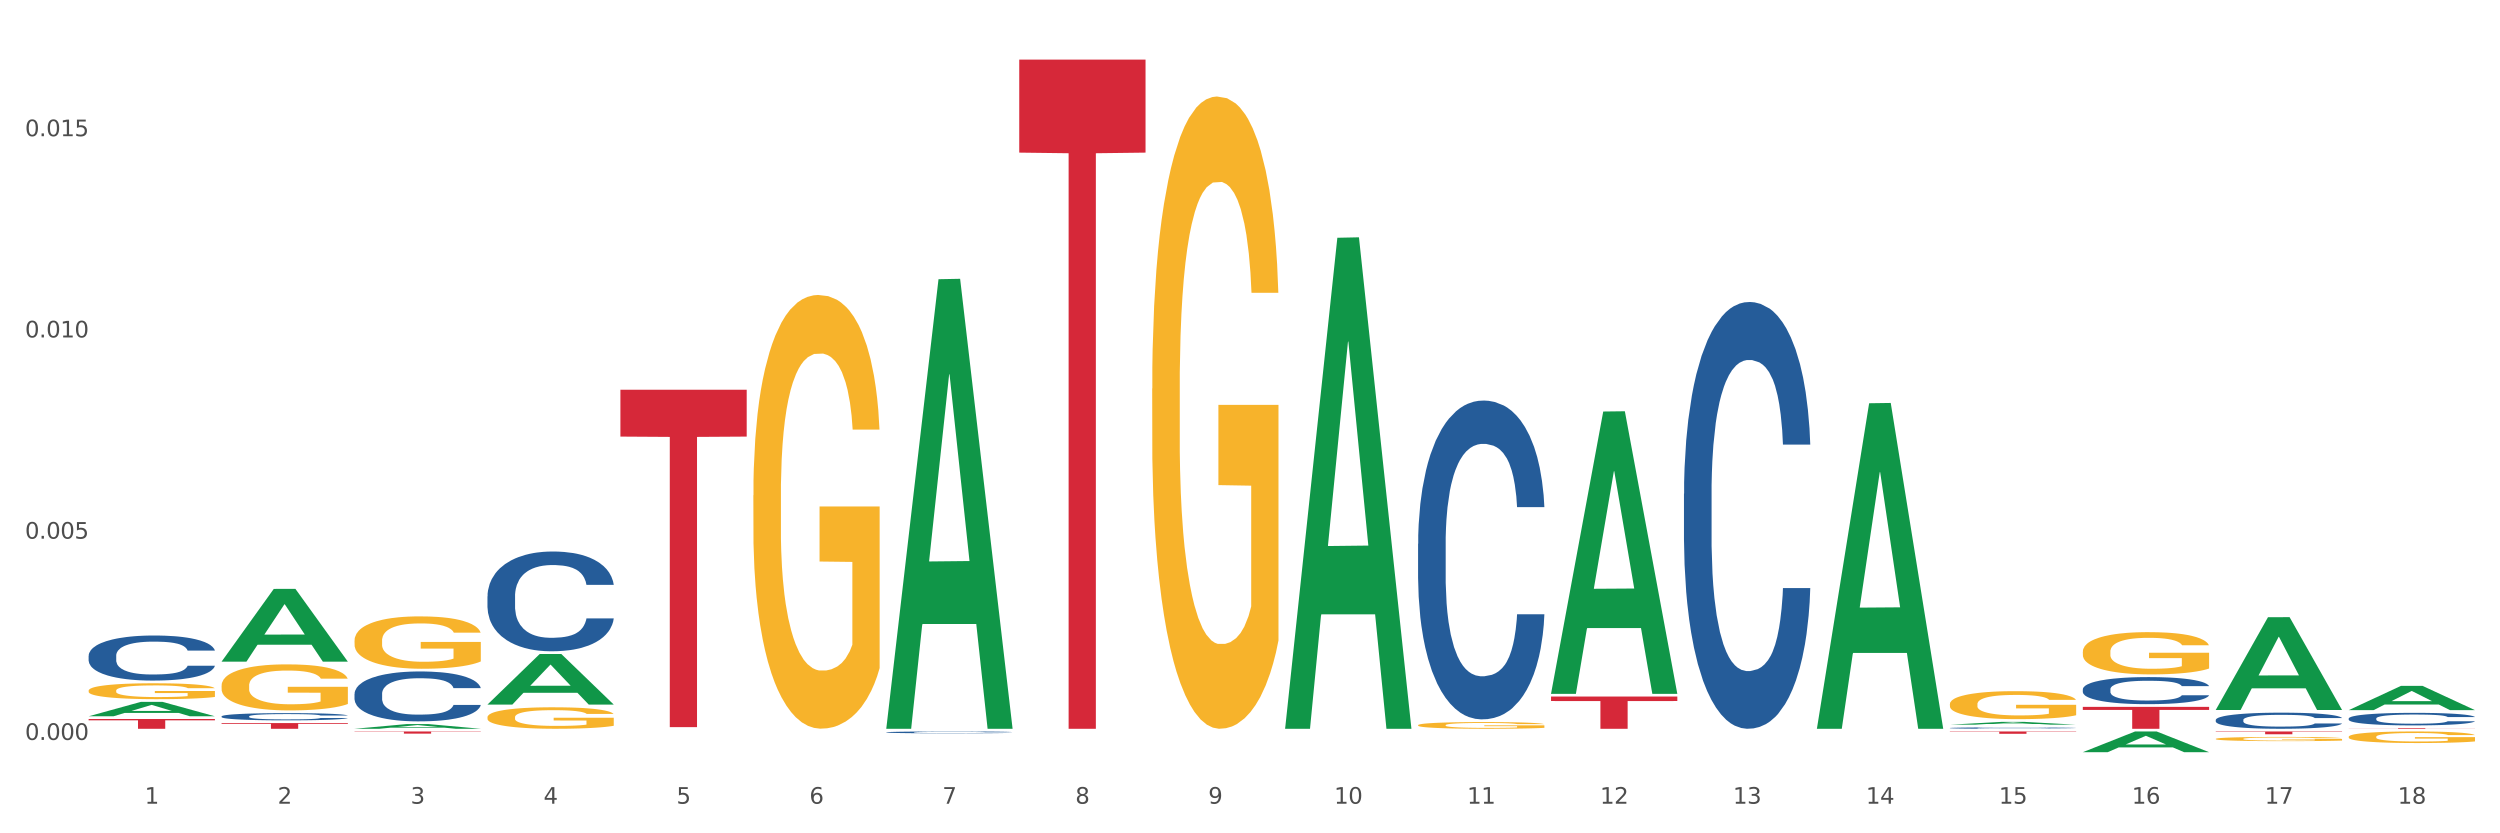
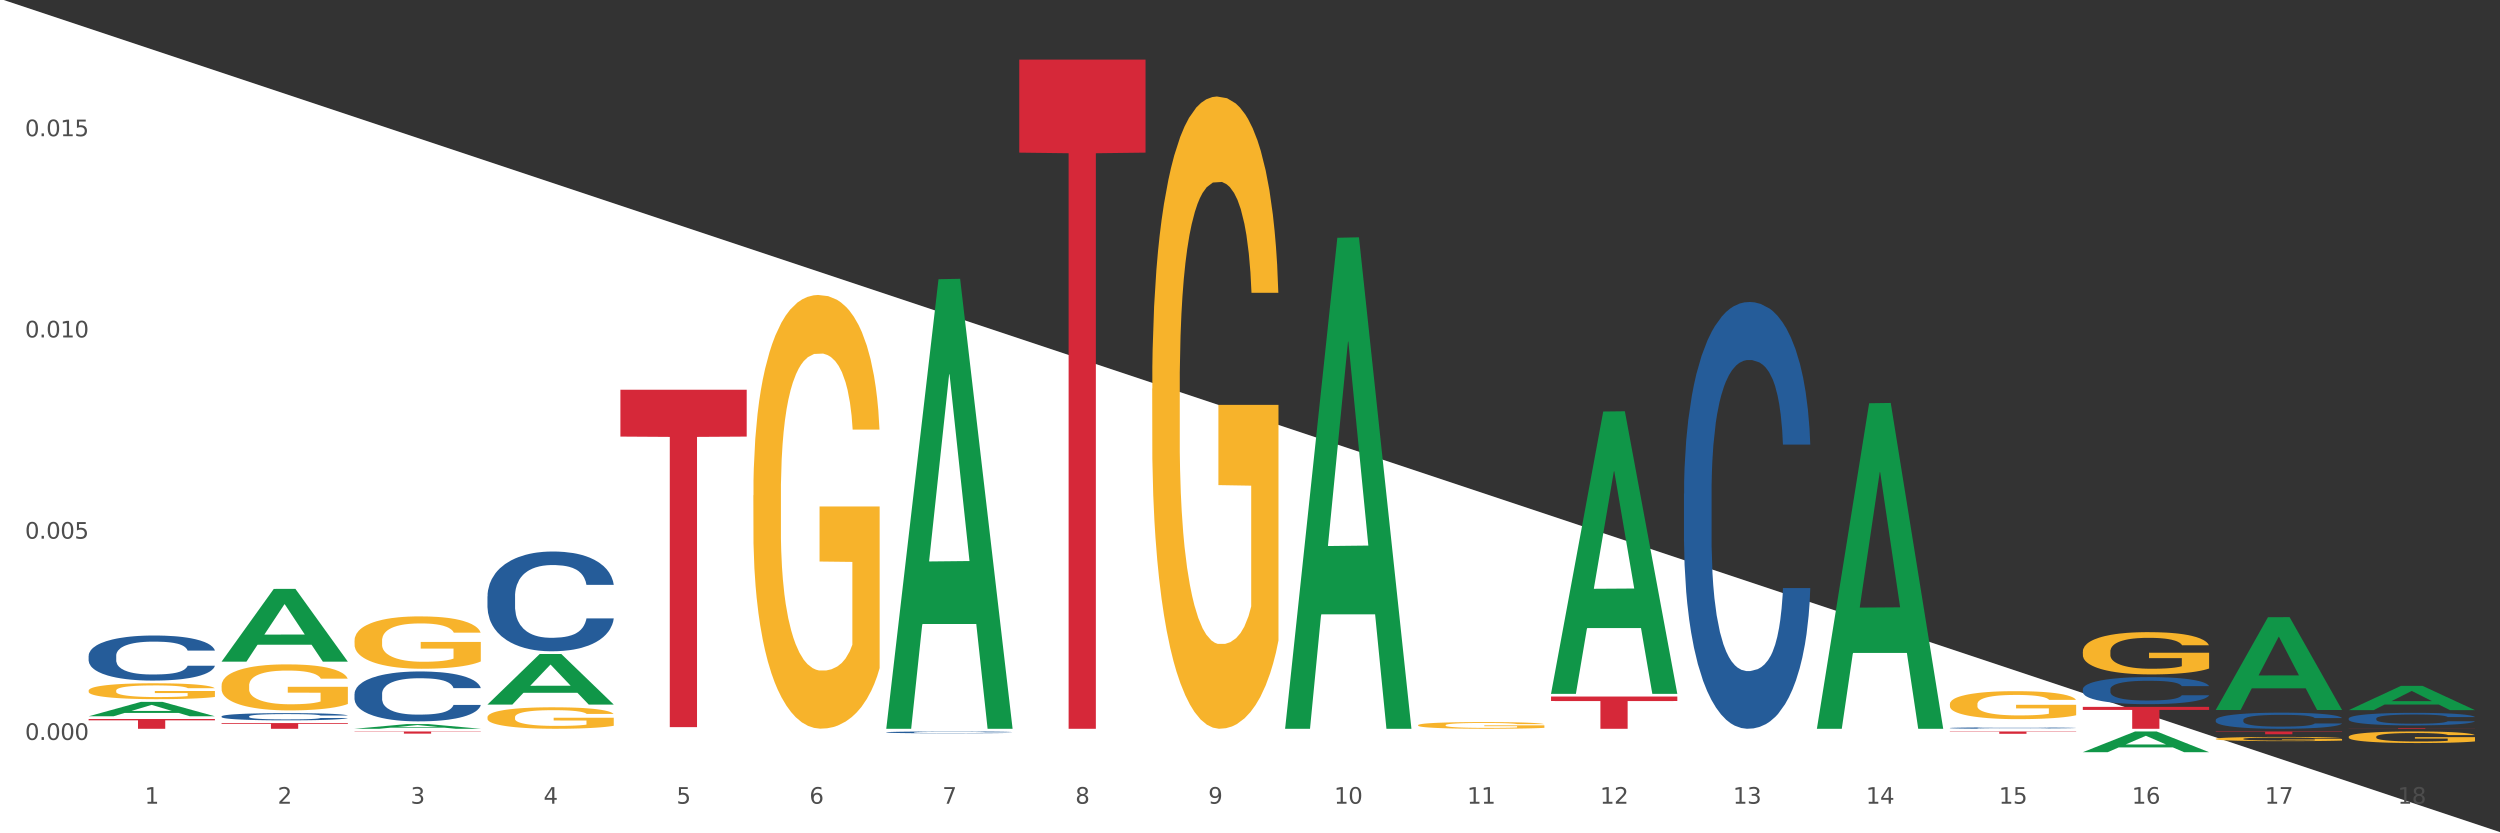
<svg xmlns="http://www.w3.org/2000/svg" xmlns:xlink="http://www.w3.org/1999/xlink" width="1080pt" height="360pt" viewBox="0 0 1080 360" version="1.1">
  <rect x="0" y="0" width="1080" height="360" fill="#333333" stroke="none" />
  <defs>
    <style type="text/css">*{stroke-linejoin: round; stroke-linecap: butt}</style>
  </defs>
  <g id="figure_1">
    <g id="patch_1">
-       <path d="M 0 360  L 1080 360  L 1080 0  L 0 0  z " style="fill: #ffffff; stroke: #ffffff; stroke-linejoin: miter" />
+       <path d="M 0 360  L 1080 360  L 0 0  z " style="fill: #ffffff; stroke: #ffffff; stroke-linejoin: miter" />
    </g>
    <g id="axes_1">
      <g id="matplotlib.axis_1">
        <g id="xtick_1">
          <g id="text_1">
            <g style="fill: #4d4d4d" transform="translate(62.51 347.204) scale(0.096 -0.096)">
              <defs>
                <path id="DejaVuSans-31" d="M 794 531  L 1825 531  L 1825 4091  L 703 3866  L 703 4441  L 1819 4666  L 2450 4666  L 2450 531  L 3481 531  L 3481 0  L 794 0  L 794 531  z " transform="scale(0.016)" />
              </defs>
              <use xlink:href="#DejaVuSans-31" />
            </g>
          </g>
        </g>
        <g id="xtick_2">
          <g id="text_2">
            <g style="fill: #4d4d4d" transform="translate(119.942 347.204) scale(0.096 -0.096)">
              <defs>
                <path id="DejaVuSans-32" d="M 1228 531  L 3431 531  L 3431 0  L 469 0  L 469 531  Q 828 903 1448 1529  Q 2069 2156 2228 2338  Q 2531 2678 2651 2914  Q 2772 3150 2772 3378  Q 2772 3750 2511 3984  Q 2250 4219 1831 4219  Q 1534 4219 1204 4116  Q 875 4013 500 3803  L 500 4441  Q 881 4594 1212 4672  Q 1544 4750 1819 4750  Q 2544 4750 2975 4387  Q 3406 4025 3406 3419  Q 3406 3131 3298 2873  Q 3191 2616 2906 2266  Q 2828 2175 2409 1742  Q 1991 1309 1228 531  z " transform="scale(0.016)" />
              </defs>
              <use xlink:href="#DejaVuSans-32" />
            </g>
          </g>
        </g>
        <g id="xtick_3">
          <g id="text_3">
            <g style="fill: #4d4d4d" transform="translate(177.375 347.204) scale(0.096 -0.096)">
              <defs>
                <path id="DejaVuSans-33" d="M 2597 2516  Q 3050 2419 3304 2112  Q 3559 1806 3559 1356  Q 3559 666 3084 287  Q 2609 -91 1734 -91  Q 1441 -91 1130 -33  Q 819 25 488 141  L 488 750  Q 750 597 1062 519  Q 1375 441 1716 441  Q 2309 441 2620 675  Q 2931 909 2931 1356  Q 2931 1769 2642 2001  Q 2353 2234 1838 2234  L 1294 2234  L 1294 2753  L 1863 2753  Q 2328 2753 2575 2939  Q 2822 3125 2822 3475  Q 2822 3834 2567 4026  Q 2313 4219 1838 4219  Q 1578 4219 1281 4162  Q 984 4106 628 3988  L 628 4550  Q 988 4650 1302 4700  Q 1616 4750 1894 4750  Q 2613 4750 3031 4423  Q 3450 4097 3450 3541  Q 3450 3153 3228 2886  Q 3006 2619 2597 2516  z " transform="scale(0.016)" />
              </defs>
              <use xlink:href="#DejaVuSans-33" />
            </g>
          </g>
        </g>
        <g id="xtick_4">
          <g id="text_4">
            <g style="fill: #4d4d4d" transform="translate(234.808 347.204) scale(0.096 -0.096)">
              <defs>
                <path id="DejaVuSans-34" d="M 2419 4116  L 825 1625  L 2419 1625  L 2419 4116  z M 2253 4666  L 3047 4666  L 3047 1625  L 3713 1625  L 3713 1100  L 3047 1100  L 3047 0  L 2419 0  L 2419 1100  L 313 1100  L 313 1709  L 2253 4666  z " transform="scale(0.016)" />
              </defs>
              <use xlink:href="#DejaVuSans-34" />
            </g>
          </g>
        </g>
        <g id="xtick_5">
          <g id="text_5">
            <g style="fill: #4d4d4d" transform="translate(292.24 347.204) scale(0.096 -0.096)">
              <defs>
                <path id="DejaVuSans-35" d="M 691 4666  L 3169 4666  L 3169 4134  L 1269 4134  L 1269 2991  Q 1406 3038 1543 3061  Q 1681 3084 1819 3084  Q 2600 3084 3056 2656  Q 3513 2228 3513 1497  Q 3513 744 3044 326  Q 2575 -91 1722 -91  Q 1428 -91 1123 -41  Q 819 9 494 109  L 494 744  Q 775 591 1075 516  Q 1375 441 1709 441  Q 2250 441 2565 725  Q 2881 1009 2881 1497  Q 2881 1984 2565 2268  Q 2250 2553 1709 2553  Q 1456 2553 1204 2497  Q 953 2441 691 2322  L 691 4666  z " transform="scale(0.016)" />
              </defs>
              <use xlink:href="#DejaVuSans-35" />
            </g>
          </g>
        </g>
        <g id="xtick_6">
          <g id="text_6">
            <g style="fill: #4d4d4d" transform="translate(349.673 347.204) scale(0.096 -0.096)">
              <defs>
                <path id="DejaVuSans-36" d="M 2113 2584  Q 1688 2584 1439 2293  Q 1191 2003 1191 1497  Q 1191 994 1439 701  Q 1688 409 2113 409  Q 2538 409 2786 701  Q 3034 994 3034 1497  Q 3034 2003 2786 2293  Q 2538 2584 2113 2584  z M 3366 4563  L 3366 3988  Q 3128 4100 2886 4159  Q 2644 4219 2406 4219  Q 1781 4219 1451 3797  Q 1122 3375 1075 2522  Q 1259 2794 1537 2939  Q 1816 3084 2150 3084  Q 2853 3084 3261 2657  Q 3669 2231 3669 1497  Q 3669 778 3244 343  Q 2819 -91 2113 -91  Q 1303 -91 875 529  Q 447 1150 447 2328  Q 447 3434 972 4092  Q 1497 4750 2381 4750  Q 2619 4750 2861 4703  Q 3103 4656 3366 4563  z " transform="scale(0.016)" />
              </defs>
              <use xlink:href="#DejaVuSans-36" />
            </g>
          </g>
        </g>
        <g id="xtick_7">
          <g id="text_7">
            <g style="fill: #4d4d4d" transform="translate(407.106 347.204) scale(0.096 -0.096)">
              <defs>
                <path id="DejaVuSans-37" d="M 525 4666  L 3525 4666  L 3525 4397  L 1831 0  L 1172 0  L 2766 4134  L 525 4134  L 525 4666  z " transform="scale(0.016)" />
              </defs>
              <use xlink:href="#DejaVuSans-37" />
            </g>
          </g>
        </g>
        <g id="xtick_8">
          <g id="text_8">
            <g style="fill: #4d4d4d" transform="translate(464.538 347.204) scale(0.096 -0.096)">
              <defs>
                <path id="DejaVuSans-38" d="M 2034 2216  Q 1584 2216 1326 1975  Q 1069 1734 1069 1313  Q 1069 891 1326 650  Q 1584 409 2034 409  Q 2484 409 2743 651  Q 3003 894 3003 1313  Q 3003 1734 2745 1975  Q 2488 2216 2034 2216  z M 1403 2484  Q 997 2584 770 2862  Q 544 3141 544 3541  Q 544 4100 942 4425  Q 1341 4750 2034 4750  Q 2731 4750 3128 4425  Q 3525 4100 3525 3541  Q 3525 3141 3298 2862  Q 3072 2584 2669 2484  Q 3125 2378 3379 2068  Q 3634 1759 3634 1313  Q 3634 634 3220 271  Q 2806 -91 2034 -91  Q 1263 -91 848 271  Q 434 634 434 1313  Q 434 1759 690 2068  Q 947 2378 1403 2484  z M 1172 3481  Q 1172 3119 1398 2916  Q 1625 2713 2034 2713  Q 2441 2713 2670 2916  Q 2900 3119 2900 3481  Q 2900 3844 2670 4047  Q 2441 4250 2034 4250  Q 1625 4250 1398 4047  Q 1172 3844 1172 3481  z " transform="scale(0.016)" />
              </defs>
              <use xlink:href="#DejaVuSans-38" />
            </g>
          </g>
        </g>
        <g id="xtick_9">
          <g id="text_9">
            <g style="fill: #4d4d4d" transform="translate(521.971 347.204) scale(0.096 -0.096)">
              <defs>
                <path id="DejaVuSans-39" d="M 703 97  L 703 672  Q 941 559 1184 500  Q 1428 441 1663 441  Q 2288 441 2617 861  Q 2947 1281 2994 2138  Q 2813 1869 2534 1725  Q 2256 1581 1919 1581  Q 1219 1581 811 2004  Q 403 2428 403 3163  Q 403 3881 828 4315  Q 1253 4750 1959 4750  Q 2769 4750 3195 4129  Q 3622 3509 3622 2328  Q 3622 1225 3098 567  Q 2575 -91 1691 -91  Q 1453 -91 1209 -44  Q 966 3 703 97  z M 1959 2075  Q 2384 2075 2632 2365  Q 2881 2656 2881 3163  Q 2881 3666 2632 3958  Q 2384 4250 1959 4250  Q 1534 4250 1286 3958  Q 1038 3666 1038 3163  Q 1038 2656 1286 2365  Q 1534 2075 1959 2075  z " transform="scale(0.016)" />
              </defs>
              <use xlink:href="#DejaVuSans-39" />
            </g>
          </g>
        </g>
        <g id="xtick_10">
          <g id="text_10">
            <g style="fill: #4d4d4d" transform="translate(576.35 347.204) scale(0.096 -0.096)">
              <defs>
                <path id="DejaVuSans-30" d="M 2034 4250  Q 1547 4250 1301 3770  Q 1056 3291 1056 2328  Q 1056 1369 1301 889  Q 1547 409 2034 409  Q 2525 409 2770 889  Q 3016 1369 3016 2328  Q 3016 3291 2770 3770  Q 2525 4250 2034 4250  z M 2034 4750  Q 2819 4750 3233 4129  Q 3647 3509 3647 2328  Q 3647 1150 3233 529  Q 2819 -91 2034 -91  Q 1250 -91 836 529  Q 422 1150 422 2328  Q 422 3509 836 4129  Q 1250 4750 2034 4750  z " transform="scale(0.016)" />
              </defs>
              <use xlink:href="#DejaVuSans-31" />
              <use xlink:href="#DejaVuSans-30" transform="translate(63.623 0)" />
            </g>
          </g>
        </g>
        <g id="xtick_11">
          <g id="text_11">
            <g style="fill: #4d4d4d" transform="translate(633.783 347.204) scale(0.096 -0.096)">
              <use xlink:href="#DejaVuSans-31" />
              <use xlink:href="#DejaVuSans-31" transform="translate(63.623 0)" />
            </g>
          </g>
        </g>
        <g id="xtick_12">
          <g id="text_12">
            <g style="fill: #4d4d4d" transform="translate(691.215 347.204) scale(0.096 -0.096)">
              <use xlink:href="#DejaVuSans-31" />
              <use xlink:href="#DejaVuSans-32" transform="translate(63.623 0)" />
            </g>
          </g>
        </g>
        <g id="xtick_13">
          <g id="text_13">
            <g style="fill: #4d4d4d" transform="translate(748.648 347.204) scale(0.096 -0.096)">
              <use xlink:href="#DejaVuSans-31" />
              <use xlink:href="#DejaVuSans-33" transform="translate(63.623 0)" />
            </g>
          </g>
        </g>
        <g id="xtick_14">
          <g id="text_14">
            <g style="fill: #4d4d4d" transform="translate(806.081 347.204) scale(0.096 -0.096)">
              <use xlink:href="#DejaVuSans-31" />
              <use xlink:href="#DejaVuSans-34" transform="translate(63.623 0)" />
            </g>
          </g>
        </g>
        <g id="xtick_15">
          <g id="text_15">
            <g style="fill: #4d4d4d" transform="translate(863.513 347.204) scale(0.096 -0.096)">
              <use xlink:href="#DejaVuSans-31" />
              <use xlink:href="#DejaVuSans-35" transform="translate(63.623 0)" />
            </g>
          </g>
        </g>
        <g id="xtick_16">
          <g id="text_16">
            <g style="fill: #4d4d4d" transform="translate(920.946 347.204) scale(0.096 -0.096)">
              <use xlink:href="#DejaVuSans-31" />
              <use xlink:href="#DejaVuSans-36" transform="translate(63.623 0)" />
            </g>
          </g>
        </g>
        <g id="xtick_17">
          <g id="text_17">
            <g style="fill: #4d4d4d" transform="translate(978.379 347.204) scale(0.096 -0.096)">
              <use xlink:href="#DejaVuSans-31" />
              <use xlink:href="#DejaVuSans-37" transform="translate(63.623 0)" />
            </g>
          </g>
        </g>
        <g id="xtick_18">
          <g id="text_18">
            <g style="fill: #4d4d4d" transform="translate(1035.811 347.204) scale(0.096 -0.096)">
              <use xlink:href="#DejaVuSans-31" />
              <use xlink:href="#DejaVuSans-38" transform="translate(63.623 0)" />
            </g>
          </g>
        </g>
        <g id="xtick_19" />
        <g id="xtick_20" />
        <g id="xtick_21" />
        <g id="xtick_22" />
        <g id="xtick_23" />
        <g id="xtick_24" />
        <g id="xtick_25" />
        <g id="xtick_26" />
        <g id="xtick_27" />
        <g id="xtick_28" />
        <g id="xtick_29" />
        <g id="xtick_30" />
        <g id="xtick_31" />
        <g id="xtick_32" />
        <g id="xtick_33" />
        <g id="xtick_34" />
        <g id="xtick_35" />
      </g>
      <g id="matplotlib.axis_2">
        <g id="ytick_1">
          <g id="text_19">
            <g style="fill: #4d4d4d" transform="translate(10.8 319.641) scale(0.096 -0.096)">
              <defs>
                <path id="DejaVuSans-2e" d="M 684 794  L 1344 794  L 1344 0  L 684 0  L 684 794  z " transform="scale(0.016)" />
              </defs>
              <use xlink:href="#DejaVuSans-30" />
              <use xlink:href="#DejaVuSans-2e" transform="translate(63.623 0)" />
              <use xlink:href="#DejaVuSans-30" transform="translate(95.41 0)" />
              <use xlink:href="#DejaVuSans-30" transform="translate(159.033 0)" />
              <use xlink:href="#DejaVuSans-30" transform="translate(222.656 0)" />
            </g>
          </g>
        </g>
        <g id="ytick_2">
          <g id="text_20">
            <g style="fill: #4d4d4d" transform="translate(10.8 232.709) scale(0.096 -0.096)">
              <use xlink:href="#DejaVuSans-30" />
              <use xlink:href="#DejaVuSans-2e" transform="translate(63.623 0)" />
              <use xlink:href="#DejaVuSans-30" transform="translate(95.41 0)" />
              <use xlink:href="#DejaVuSans-30" transform="translate(159.033 0)" />
              <use xlink:href="#DejaVuSans-35" transform="translate(222.656 0)" />
            </g>
          </g>
        </g>
        <g id="ytick_3">
          <g id="text_21">
            <g style="fill: #4d4d4d" transform="translate(10.8 145.778) scale(0.096 -0.096)">
              <use xlink:href="#DejaVuSans-30" />
              <use xlink:href="#DejaVuSans-2e" transform="translate(63.623 0)" />
              <use xlink:href="#DejaVuSans-30" transform="translate(95.41 0)" />
              <use xlink:href="#DejaVuSans-31" transform="translate(159.033 0)" />
              <use xlink:href="#DejaVuSans-30" transform="translate(222.656 0)" />
            </g>
          </g>
        </g>
        <g id="ytick_4">
          <g id="text_22">
            <g style="fill: #4d4d4d" transform="translate(10.8 58.846) scale(0.096 -0.096)">
              <use xlink:href="#DejaVuSans-30" />
              <use xlink:href="#DejaVuSans-2e" transform="translate(63.623 0)" />
              <use xlink:href="#DejaVuSans-30" transform="translate(95.41 0)" />
              <use xlink:href="#DejaVuSans-31" transform="translate(159.033 0)" />
              <use xlink:href="#DejaVuSans-35" transform="translate(222.656 0)" />
            </g>
          </g>
        </g>
        <g id="ytick_5" />
        <g id="ytick_6" />
        <g id="ytick_7" />
        <g id="ytick_8" />
      </g>
      <g id="PolyCollection_1">
        <path d="M 38.283 309.429  L 38.339 309.423  L 60.839 303.21  L 70.176 303.204  L 92.844 309.44  L 82.044 309.44  L 77.151 307.988  L 53.92 307.988  L 53.751 308.012  L 49.026 309.44  L 38.283 309.44  L 38.283 309.429  L 56.845 307.122  L 74.226 307.116  L 65.62 304.533  L 65.507 304.522  L 65.395 304.539  L 56.789 307.116  L 56.845 307.122  L 38.283 309.429  z " clip-path="url(#p0aaa08bd30)" style="fill: #109648" />
        <path d="M 210.581 309.837  L 210.646 309.829  L 210.646 309.524  L 210.774 309.261  L 211.419 308.625  L 212.385 308.099  L 213.093 307.819  L 213.802 307.59  L 214.639 307.361  L 215.67 307.124  L 217.538 306.776  L 218.698 306.598  L 220.115 306.411  L 222.691 306.14  L 224.56 305.987  L 226.492 305.86  L 229.648 305.707  L 231.71 305.639  L 233.9 305.589  L 236.541 305.555  L 238.538 305.546  L 242.918 305.572  L 246.655 305.648  L 248.458 305.707  L 250.777 305.809  L 252.001 305.877  L 253.998 306.013  L 256.059 306.191  L 257.477 306.343  L 259.602 306.632  L 261.213 306.92  L 262.694 307.276  L 263.467 307.522  L 264.047 307.751  L 264.562 308.014  L 265.078 308.43  L 253.483 308.43  L 253.032 308.133  L 252.323 307.853  L 251.293 307.582  L 250.391 307.412  L 248.845 307.2  L 247.428 307.064  L 245.946 306.962  L 244.142 306.878  L 242.725 306.835  L 240.728 306.801  L 236.799 306.81  L 234.158 306.878  L 232.354 306.962  L 231.194 307.039  L 230.164 307.124  L 229.004 307.242  L 227.652 307.42  L 226.685 307.582  L 225.719 307.785  L 224.946 307.989  L 224.237 308.226  L 223.658 308.481  L 223.207 308.743  L 222.82 309.066  L 222.498 309.6  L 222.498 310.762  L 222.627 311.025  L 222.949 311.372  L 223.336 311.635  L 223.98 311.949  L 224.56 312.161  L 225.655 312.466  L 226.879 312.721  L 227.845 312.882  L 228.811 313.018  L 230.486 313.204  L 232.354 313.357  L 233.964 313.45  L 236.155 313.535  L 237.636 313.569  L 238.925 313.586  L 242.081 313.586  L 244.336 313.56  L 246.848 313.501  L 248.78 313.425  L 250.391 313.332  L 252.194 313.179  L 253.354 313.035  L 253.354 311.262  L 239.182 311.254  L 239.182 310.075  L 265.142 310.075  L 265.142 313.535  L 264.047 313.713  L 262.823 313.874  L 261.535 314.018  L 259.602 314.197  L 257.283 314.366  L 255.222 314.485  L 253.032 314.587  L 250.455 314.68  L 247.105 314.765  L 245.044 314.799  L 242.467 314.824  L 239.44 314.833  L 236.799 314.816  L 234.222 314.773  L 231.517 314.697  L 228.875 314.587  L 226.879 314.476  L 224.882 314.341  L 222.756 314.163  L 221.081 313.993  L 219.793 313.84  L 218.376 313.645  L 216.83 313.391  L 215.67 313.162  L 214.639 312.924  L 213.544 312.619  L 212.771 312.356  L 211.998 312.025  L 211.547 311.78  L 211.032 311.398  L 210.646 310.864  L 210.581 309.837  z " clip-path="url(#p0aaa08bd30)" style="fill: #f7b32b" />
        <path d="M 325.447 214.002  L 325.511 213.831  L 325.511 207.671  L 325.64 202.367  L 326.284 189.533  L 327.25 178.924  L 327.959 173.277  L 328.667 168.657  L 329.505 164.037  L 330.535 159.246  L 332.404 152.23  L 333.563 148.637  L 334.98 144.872  L 337.557 139.397  L 339.425 136.317  L 341.357 133.75  L 344.514 130.67  L 346.575 129.301  L 348.765 128.274  L 351.406 127.59  L 353.403 127.419  L 357.784 127.932  L 361.52 129.472  L 363.324 130.67  L 365.643 132.723  L 366.867 134.092  L 368.863 136.83  L 370.925 140.423  L 372.342 143.503  L 374.468 149.321  L 376.078 155.139  L 377.56 162.326  L 378.333 167.288  L 378.912 171.908  L 379.428 177.213  L 379.943 185.597  L 368.348 185.597  L 367.897 179.608  L 367.189 173.962  L 366.158 168.486  L 365.256 165.064  L 363.71 160.786  L 362.293 158.048  L 360.811 155.995  L 359.008 154.284  L 357.591 153.428  L 355.594 152.744  L 351.664 152.915  L 349.023 154.284  L 347.219 155.995  L 346.06 157.535  L 345.029 159.246  L 343.87 161.642  L 342.517 165.235  L 341.551 168.486  L 340.584 172.593  L 339.811 176.7  L 339.103 181.491  L 338.523 186.624  L 338.072 191.929  L 337.686 198.431  L 337.364 209.211  L 337.364 232.654  L 337.492 237.958  L 337.815 244.974  L 338.201 250.279  L 338.845 256.61  L 339.425 260.888  L 340.52 267.048  L 341.744 272.181  L 342.71 275.432  L 343.676 278.17  L 345.351 281.935  L 347.219 285.015  L 348.83 286.897  L 351.02 288.608  L 352.502 289.293  L 353.79 289.635  L 356.946 289.635  L 359.201 289.121  L 361.713 287.924  L 363.646 286.384  L 365.256 284.501  L 367.06 281.421  L 368.219 278.512  L 368.219 242.75  L 354.048 242.578  L 354.048 218.794  L 380.008 218.794  L 380.008 288.608  L 378.912 292.201  L 377.689 295.453  L 376.4 298.362  L 374.468 301.955  L 372.149 305.377  L 370.087 307.773  L 367.897 309.826  L 365.321 311.708  L 361.971 313.42  L 359.91 314.104  L 357.333 314.617  L 354.305 314.789  L 351.664 314.446  L 349.087 313.591  L 346.382 312.051  L 343.741 309.826  L 341.744 307.602  L 339.747 304.864  L 337.621 301.271  L 335.946 297.848  L 334.658 294.768  L 333.241 290.833  L 331.695 285.699  L 330.535 281.079  L 329.505 276.288  L 328.41 270.128  L 327.637 264.823  L 326.864 258.15  L 326.413 253.187  L 325.897 245.487  L 325.511 234.707  L 325.447 214.002  z " clip-path="url(#p0aaa08bd30)" style="fill: #f7b32b" />
        <path d="M 497.745 167.905  L 497.809 167.656  L 497.809 158.676  L 497.938 150.943  L 498.582 132.234  L 499.548 116.768  L 500.257 108.536  L 500.965 101.801  L 501.803 95.065  L 502.834 88.081  L 504.702 77.853  L 505.861 72.615  L 507.278 67.127  L 509.855 59.144  L 511.723 54.654  L 513.656 50.912  L 516.812 46.422  L 518.873 44.427  L 521.064 42.93  L 523.705 41.932  L 525.702 41.683  L 530.082 42.431  L 533.818 44.676  L 535.622 46.422  L 537.941 49.416  L 539.165 51.411  L 541.162 55.403  L 543.223 60.641  L 544.64 65.131  L 546.766 73.613  L 548.376 82.094  L 549.858 92.571  L 550.631 99.805  L 551.211 106.54  L 551.726 114.273  L 552.241 126.496  L 540.646 126.496  L 540.195 117.766  L 539.487 109.534  L 538.456 101.551  L 537.554 96.562  L 536.008 90.326  L 534.591 86.335  L 533.109 83.341  L 531.306 80.847  L 529.889 79.599  L 527.892 78.602  L 523.962 78.851  L 521.321 80.847  L 519.518 83.341  L 518.358 85.586  L 517.327 88.081  L 516.168 91.573  L 514.815 96.812  L 513.849 101.551  L 512.883 107.538  L 512.11 113.525  L 511.401 120.509  L 510.821 127.993  L 510.37 135.726  L 509.984 145.205  L 509.662 160.921  L 509.662 195.096  L 509.791 202.829  L 510.113 213.056  L 510.499 220.789  L 511.143 230.019  L 511.723 236.255  L 512.818 245.235  L 514.042 252.719  L 515.008 257.459  L 515.975 261.45  L 517.649 266.938  L 519.518 271.428  L 521.128 274.172  L 523.318 276.666  L 524.8 277.664  L 526.088 278.163  L 529.244 278.163  L 531.499 277.415  L 534.011 275.669  L 535.944 273.424  L 537.554 270.68  L 539.358 266.189  L 540.517 261.949  L 540.517 209.813  L 526.346 209.564  L 526.346 174.89  L 552.306 174.89  L 552.306 276.666  L 551.211 281.905  L 549.987 286.645  L 548.698 290.885  L 546.766 296.124  L 544.447 301.113  L 542.385 304.605  L 540.195 307.598  L 537.619 310.342  L 534.269 312.837  L 532.208 313.835  L 529.631 314.583  L 526.603 314.833  L 523.962 314.334  L 521.386 313.086  L 518.68 310.841  L 516.039 307.598  L 514.042 304.356  L 512.045 300.364  L 509.919 295.126  L 508.245 290.137  L 506.956 285.647  L 505.539 279.909  L 503.993 272.426  L 502.834 265.691  L 501.803 258.706  L 500.708 249.726  L 499.935 241.993  L 499.162 232.264  L 498.711 225.03  L 498.196 213.805  L 497.809 198.089  L 497.745 167.905  z " clip-path="url(#p0aaa08bd30)" style="fill: #f7b32b" />
        <path d="M 612.61 313.274  L 612.674 313.271  L 612.674 313.176  L 612.803 313.094  L 613.447 312.895  L 614.414 312.731  L 615.122 312.644  L 615.831 312.572  L 616.668 312.501  L 617.699 312.427  L 619.567 312.318  L 620.727 312.263  L 622.144 312.204  L 624.72 312.12  L 626.588 312.072  L 628.521 312.032  L 631.677 311.985  L 633.739 311.964  L 635.929 311.948  L 638.57 311.937  L 640.567 311.934  L 644.947 311.942  L 648.683 311.966  L 650.487 311.985  L 652.806 312.016  L 654.03 312.038  L 656.027 312.08  L 658.088 312.136  L 659.505 312.183  L 661.631 312.273  L 663.242 312.363  L 664.723 312.474  L 665.496 312.551  L 666.076 312.623  L 666.591 312.705  L 667.107 312.834  L 655.512 312.834  L 655.061 312.742  L 654.352 312.654  L 653.321 312.57  L 652.42 312.517  L 650.874 312.451  L 649.456 312.408  L 647.975 312.376  L 646.171 312.35  L 644.754 312.337  L 642.757 312.326  L 638.828 312.329  L 636.187 312.35  L 634.383 312.376  L 633.223 312.4  L 632.193 312.427  L 631.033 312.464  L 629.68 312.519  L 628.714 312.57  L 627.748 312.633  L 626.975 312.697  L 626.266 312.771  L 625.687 312.85  L 625.236 312.932  L 624.849 313.033  L 624.527 313.2  L 624.527 313.562  L 624.656 313.644  L 624.978 313.753  L 625.365 313.835  L 626.009 313.933  L 626.588 313.999  L 627.684 314.094  L 628.907 314.174  L 629.874 314.224  L 630.84 314.266  L 632.515 314.324  L 634.383 314.372  L 635.993 314.401  L 638.184 314.428  L 639.665 314.438  L 640.953 314.444  L 644.11 314.444  L 646.364 314.436  L 648.877 314.417  L 650.809 314.393  L 652.42 314.364  L 654.223 314.316  L 655.383 314.271  L 655.383 313.718  L 641.211 313.716  L 641.211 313.348  L 667.171 313.348  L 667.171 314.428  L 666.076 314.483  L 664.852 314.534  L 663.564 314.579  L 661.631 314.634  L 659.312 314.687  L 657.251 314.724  L 655.061 314.756  L 652.484 314.785  L 649.134 314.811  L 647.073 314.822  L 644.496 314.83  L 641.469 314.833  L 638.828 314.827  L 636.251 314.814  L 633.545 314.79  L 630.904 314.756  L 628.907 314.721  L 626.911 314.679  L 624.785 314.623  L 623.11 314.571  L 621.822 314.523  L 620.404 314.462  L 618.858 314.383  L 617.699 314.311  L 616.668 314.237  L 615.573 314.142  L 614.8 314.06  L 614.027 313.957  L 613.576 313.88  L 613.061 313.761  L 612.674 313.594  L 612.61 313.274  z " clip-path="url(#p0aaa08bd30)" style="fill: #f7b32b" />
        <path d="M 842.341 304.171  L 842.405 304.16  L 842.405 303.762  L 842.534 303.42  L 843.178 302.592  L 844.144 301.907  L 844.853 301.543  L 845.562 301.245  L 846.399 300.947  L 847.43 300.638  L 849.298 300.185  L 850.457 299.953  L 851.875 299.71  L 854.451 299.357  L 856.319 299.158  L 858.252 298.992  L 861.408 298.794  L 863.47 298.705  L 865.66 298.639  L 868.301 298.595  L 870.298 298.584  L 874.678 298.617  L 878.414 298.716  L 880.218 298.794  L 882.537 298.926  L 883.761 299.015  L 885.758 299.191  L 887.819 299.423  L 889.236 299.622  L 891.362 299.997  L 892.972 300.373  L 894.454 300.836  L 895.227 301.157  L 895.807 301.455  L 896.322 301.797  L 896.837 302.338  L 885.242 302.338  L 884.792 301.952  L 884.083 301.587  L 883.052 301.234  L 882.15 301.013  L 880.604 300.737  L 879.187 300.56  L 877.706 300.428  L 875.902 300.317  L 874.485 300.262  L 872.488 300.218  L 868.558 300.229  L 865.917 300.317  L 864.114 300.428  L 862.954 300.527  L 861.924 300.638  L 860.764 300.792  L 859.411 301.024  L 858.445 301.234  L 857.479 301.499  L 856.706 301.764  L 855.997 302.073  L 855.417 302.404  L 854.967 302.747  L 854.58 303.166  L 854.258 303.862  L 854.258 305.375  L 854.387 305.717  L 854.709 306.17  L 855.095 306.512  L 855.74 306.92  L 856.319 307.196  L 857.414 307.594  L 858.638 307.925  L 859.605 308.135  L 860.571 308.312  L 862.246 308.555  L 864.114 308.753  L 865.724 308.875  L 867.914 308.985  L 869.396 309.029  L 870.684 309.051  L 873.841 309.051  L 876.095 309.018  L 878.608 308.941  L 880.54 308.842  L 882.15 308.72  L 883.954 308.521  L 885.114 308.334  L 885.114 306.026  L 870.942 306.015  L 870.942 304.48  L 896.902 304.48  L 896.902 308.985  L 895.807 309.217  L 894.583 309.427  L 893.295 309.615  L 891.362 309.846  L 889.043 310.067  L 886.982 310.222  L 884.792 310.354  L 882.215 310.476  L 878.865 310.586  L 876.804 310.63  L 874.227 310.663  L 871.2 310.675  L 868.558 310.652  L 865.982 310.597  L 863.276 310.498  L 860.635 310.354  L 858.638 310.211  L 856.641 310.034  L 854.516 309.802  L 852.841 309.581  L 851.552 309.383  L 850.135 309.129  L 848.589 308.797  L 847.43 308.499  L 846.399 308.19  L 845.304 307.793  L 844.531 307.45  L 843.758 307.02  L 843.307 306.7  L 842.792 306.203  L 842.405 305.507  L 842.341 304.171  z " clip-path="url(#p0aaa08bd30)" style="fill: #f7b32b" />
        <path d="M 899.774 281.523  L 899.838 281.507  L 899.838 280.906  L 899.967 280.39  L 900.611 279.139  L 901.577 278.106  L 902.286 277.555  L 902.994 277.105  L 903.832 276.655  L 904.862 276.188  L 906.731 275.505  L 907.89 275.155  L 909.307 274.788  L 911.884 274.254  L 913.752 273.954  L 915.684 273.704  L 918.841 273.404  L 920.902 273.271  L 923.092 273.171  L 925.734 273.104  L 927.73 273.087  L 932.111 273.137  L 935.847 273.287  L 937.651 273.404  L 939.97 273.604  L 941.194 273.738  L 943.19 274.004  L 945.252 274.354  L 946.669 274.655  L 948.795 275.221  L 950.405 275.788  L 951.887 276.488  L 952.66 276.972  L 953.24 277.422  L 953.755 277.939  L 954.27 278.756  L 942.675 278.756  L 942.224 278.172  L 941.516 277.622  L 940.485 277.089  L 939.583 276.755  L 938.037 276.338  L 936.62 276.072  L 935.138 275.872  L 933.335 275.705  L 931.918 275.621  L 929.921 275.555  L 925.991 275.571  L 923.35 275.705  L 921.546 275.872  L 920.387 276.022  L 919.356 276.188  L 918.197 276.422  L 916.844 276.772  L 915.878 277.089  L 914.911 277.489  L 914.138 277.889  L 913.43 278.356  L 912.85 278.856  L 912.399 279.373  L 912.013 280.006  L 911.691 281.056  L 911.691 283.341  L 911.819 283.857  L 912.142 284.541  L 912.528 285.058  L 913.172 285.675  L 913.752 286.091  L 914.847 286.692  L 916.071 287.192  L 917.037 287.508  L 918.003 287.775  L 919.678 288.142  L 921.546 288.442  L 923.157 288.625  L 925.347 288.792  L 926.829 288.859  L 928.117 288.892  L 931.273 288.892  L 933.528 288.842  L 936.04 288.725  L 937.973 288.575  L 939.583 288.392  L 941.387 288.092  L 942.546 287.809  L 942.546 284.324  L 928.375 284.307  L 928.375 281.99  L 954.335 281.99  L 954.335 288.792  L 953.24 289.142  L 952.016 289.459  L 950.727 289.742  L 948.795 290.093  L 946.476 290.426  L 944.414 290.659  L 942.224 290.859  L 939.648 291.043  L 936.298 291.21  L 934.237 291.276  L 931.66 291.326  L 928.632 291.343  L 925.991 291.31  L 923.415 291.226  L 920.709 291.076  L 918.068 290.859  L 916.071 290.643  L 914.074 290.376  L 911.948 290.026  L 910.273 289.692  L 908.985 289.392  L 907.568 289.009  L 906.022 288.509  L 904.862 288.059  L 903.832 287.592  L 902.737 286.992  L 901.964 286.475  L 901.191 285.825  L 900.74 285.341  L 900.224 284.591  L 899.838 283.541  L 899.774 281.523  z " clip-path="url(#p0aaa08bd30)" style="fill: #f7b32b" />
        <path d="M 1014.639 314.533  L 1069.2 314.533  L 1069.2 314.575  L 1047.738 314.575  L 1047.738 314.833  L 1035.972 314.833  L 1035.972 314.575  L 1014.639 314.575  L 1014.639 314.533  L 1014.639 314.533  z " clip-path="url(#p0aaa08bd30)" style="fill: #d62839" />
        <path d="M 899.774 305.361  L 954.335 305.361  L 954.335 306.678  L 932.872 306.687  L 932.872 314.833  L 921.107 314.833  L 921.107 306.687  L 899.774 306.678  L 899.774 305.37  L 899.774 305.361  z " clip-path="url(#p0aaa08bd30)" style="fill: #d62839" />
        <path d="M 842.341 315.994  L 896.902 315.994  L 896.902 316.133  L 875.439 316.134  L 875.439 316.995  L 863.674 316.995  L 863.674 316.134  L 842.341 316.133  L 842.341 315.994  L 842.341 315.994  z " clip-path="url(#p0aaa08bd30)" style="fill: #d62839" />
        <path d="M 670.043 300.91  L 724.604 300.91  L 724.604 302.845  L 703.141 302.858  L 703.141 314.833  L 691.376 314.833  L 691.376 302.858  L 670.043 302.845  L 670.043 300.924  L 670.043 300.91  z " clip-path="url(#p0aaa08bd30)" style="fill: #d62839" />
        <path d="M 440.312 25.759  L 494.873 25.759  L 494.873 65.931  L 473.411 66.203  L 473.411 314.833  L 461.645 314.833  L 461.645 66.203  L 440.312 65.931  L 440.312 26.031  L 440.312 25.759  z " clip-path="url(#p0aaa08bd30)" style="fill: #d62839" />
        <path d="M 268.014 168.351  L 322.575 168.351  L 322.575 188.608  L 301.112 188.745  L 301.112 314.124  L 289.347 314.124  L 289.347 188.745  L 268.014 188.608  L 268.014 168.488  L 268.014 168.351  z " clip-path="url(#p0aaa08bd30)" style="fill: #d62839" />
        <path d="M 153.148 315.994  L 207.709 315.994  L 207.709 316.124  L 186.247 316.125  L 186.247 316.93  L 174.482 316.93  L 174.482 316.125  L 153.148 316.124  L 153.148 315.994  L 153.148 315.994  z " clip-path="url(#p0aaa08bd30)" style="fill: #d62839" />
        <path d="M 95.716 312.357  L 150.277 312.357  L 150.277 312.701  L 128.814 312.703  L 128.814 314.833  L 117.049 314.833  L 117.049 312.703  L 95.716 312.701  L 95.716 312.359  L 95.716 312.357  z " clip-path="url(#p0aaa08bd30)" style="fill: #d62839" />
        <path d="M 38.283 310.601  L 92.844 310.601  L 92.844 311.189  L 71.382 311.193  L 71.382 314.833  L 59.616 314.833  L 59.616 311.193  L 38.283 311.189  L 38.283 310.605  L 38.283 310.601  z " clip-path="url(#p0aaa08bd30)" style="fill: #d62839" />
        <path d="M 957.206 319.198  L 957.271 319.196  L 957.271 319.136  L 957.399 319.084  L 958.044 318.96  L 959.01 318.857  L 959.718 318.802  L 960.427 318.757  L 961.264 318.712  L 962.295 318.665  L 964.163 318.597  L 965.323 318.562  L 966.74 318.525  L 969.317 318.472  L 971.185 318.442  L 973.117 318.417  L 976.274 318.387  L 978.335 318.374  L 980.525 318.364  L 983.166 318.357  L 985.163 318.356  L 989.543 318.361  L 993.28 318.376  L 995.083 318.387  L 997.402 318.407  L 998.626 318.421  L 1000.623 318.447  L 1002.685 318.482  L 1004.102 318.512  L 1006.227 318.569  L 1007.838 318.625  L 1009.319 318.695  L 1010.092 318.743  L 1010.672 318.788  L 1011.188 318.84  L 1011.703 318.921  L 1000.108 318.921  L 999.657 318.863  L 998.948 318.808  L 997.918 318.755  L 997.016 318.722  L 995.47 318.68  L 994.053 318.653  L 992.571 318.634  L 990.767 318.617  L 989.35 318.609  L 987.353 318.602  L 983.424 318.604  L 980.783 318.617  L 978.979 318.634  L 977.82 318.648  L 976.789 318.665  L 975.629 318.688  L 974.277 318.723  L 973.31 318.755  L 972.344 318.795  L 971.571 318.835  L 970.863 318.881  L 970.283 318.931  L 969.832 318.983  L 969.445 319.046  L 969.123 319.151  L 969.123 319.379  L 969.252 319.431  L 969.574 319.499  L 969.961 319.55  L 970.605 319.612  L 971.185 319.654  L 972.28 319.714  L 973.504 319.763  L 974.47 319.795  L 975.436 319.822  L 977.111 319.858  L 978.979 319.888  L 980.59 319.907  L 982.78 319.923  L 984.261 319.93  L 985.55 319.933  L 988.706 319.933  L 990.961 319.928  L 993.473 319.917  L 995.405 319.902  L 997.016 319.883  L 998.82 319.853  L 999.979 319.825  L 999.979 319.477  L 985.807 319.476  L 985.807 319.244  L 1011.767 319.244  L 1011.767 319.923  L 1010.672 319.958  L 1009.448 319.99  L 1008.16 320.018  L 1006.227 320.053  L 1003.908 320.086  L 1001.847 320.11  L 999.657 320.13  L 997.08 320.148  L 993.731 320.165  L 991.669 320.171  L 989.093 320.176  L 986.065 320.178  L 983.424 320.175  L 980.847 320.166  L 978.142 320.151  L 975.501 320.13  L 973.504 320.108  L 971.507 320.081  L 969.381 320.046  L 967.706 320.013  L 966.418 319.983  L 965.001 319.945  L 963.455 319.895  L 962.295 319.85  L 961.264 319.803  L 960.169 319.743  L 959.396 319.692  L 958.623 319.627  L 958.172 319.579  L 957.657 319.504  L 957.271 319.399  L 957.206 319.198  z " clip-path="url(#p0aaa08bd30)" style="fill: #f7b32b" />
        <path d="M 38.283 298.349  L 38.347 298.343  L 38.347 298.117  L 38.476 297.922  L 39.12 297.452  L 40.087 297.063  L 40.795 296.856  L 41.504 296.687  L 42.341 296.517  L 43.372 296.342  L 45.24 296.085  L 46.4 295.953  L 47.817 295.815  L 50.393 295.614  L 52.261 295.501  L 54.194 295.407  L 57.35 295.294  L 59.412 295.244  L 61.602 295.207  L 64.243 295.181  L 66.24 295.175  L 70.62 295.194  L 74.356 295.25  L 76.16 295.294  L 78.479 295.37  L 79.703 295.42  L 81.7 295.52  L 83.761 295.652  L 85.178 295.765  L 87.304 295.978  L 88.915 296.191  L 90.396 296.455  L 91.169 296.637  L 91.749 296.806  L 92.264 297  L 92.78 297.308  L 81.185 297.308  L 80.734 297.088  L 80.025 296.881  L 78.994 296.68  L 78.093 296.555  L 76.547 296.398  L 75.129 296.298  L 73.648 296.223  L 71.844 296.16  L 70.427 296.129  L 68.43 296.103  L 64.501 296.11  L 61.86 296.16  L 60.056 296.223  L 58.896 296.279  L 57.866 296.342  L 56.706 296.43  L 55.353 296.561  L 54.387 296.68  L 53.421 296.831  L 52.648 296.982  L 51.939 297.157  L 51.36 297.345  L 50.909 297.54  L 50.522 297.778  L 50.2 298.173  L 50.2 299.033  L 50.329 299.227  L 50.651 299.484  L 51.038 299.679  L 51.682 299.911  L 52.261 300.067  L 53.357 300.293  L 54.58 300.481  L 55.547 300.601  L 56.513 300.701  L 58.188 300.839  L 60.056 300.952  L 61.666 301.021  L 63.856 301.084  L 65.338 301.109  L 66.626 301.121  L 69.783 301.121  L 72.037 301.102  L 74.55 301.058  L 76.482 301.002  L 78.093 300.933  L 79.896 300.82  L 81.056 300.713  L 81.056 299.403  L 66.884 299.396  L 66.884 298.525  L 92.844 298.525  L 92.844 301.084  L 91.749 301.215  L 90.525 301.334  L 89.237 301.441  L 87.304 301.573  L 84.985 301.698  L 82.924 301.786  L 80.734 301.861  L 78.157 301.93  L 74.807 301.993  L 72.746 302.018  L 70.169 302.037  L 67.142 302.043  L 64.501 302.031  L 61.924 301.999  L 59.218 301.943  L 56.577 301.861  L 54.58 301.78  L 52.584 301.679  L 50.458 301.548  L 48.783 301.422  L 47.495 301.309  L 46.077 301.165  L 44.531 300.977  L 43.372 300.808  L 42.341 300.632  L 41.246 300.406  L 40.473 300.212  L 39.7 299.967  L 39.249 299.785  L 38.734 299.503  L 38.347 299.108  L 38.283 298.349  z " clip-path="url(#p0aaa08bd30)" style="fill: #f7b32b" />
        <path d="M 1014.639 318.304  L 1014.703 318.299  L 1014.703 318.135  L 1014.832 317.993  L 1015.476 317.651  L 1016.443 317.368  L 1017.151 317.217  L 1017.86 317.094  L 1018.697 316.971  L 1019.728 316.843  L 1021.596 316.656  L 1022.755 316.56  L 1024.173 316.459  L 1026.749 316.313  L 1028.617 316.231  L 1030.55 316.162  L 1033.706 316.08  L 1035.768 316.044  L 1037.958 316.016  L 1040.599 315.998  L 1042.596 315.994  L 1046.976 316.007  L 1050.712 316.048  L 1052.516 316.08  L 1054.835 316.135  L 1056.059 316.172  L 1058.056 316.245  L 1060.117 316.341  L 1061.534 316.423  L 1063.66 316.578  L 1065.271 316.733  L 1066.752 316.925  L 1067.525 317.057  L 1068.105 317.181  L 1068.62 317.322  L 1069.136 317.546  L 1057.541 317.546  L 1057.09 317.386  L 1056.381 317.235  L 1055.35 317.089  L 1054.449 316.998  L 1052.903 316.884  L 1051.485 316.811  L 1050.004 316.756  L 1048.2 316.71  L 1046.783 316.688  L 1044.786 316.669  L 1040.857 316.674  L 1038.215 316.71  L 1036.412 316.756  L 1035.252 316.797  L 1034.222 316.843  L 1033.062 316.907  L 1031.709 317.003  L 1030.743 317.089  L 1029.777 317.199  L 1029.004 317.309  L 1028.295 317.436  L 1027.716 317.573  L 1027.265 317.715  L 1026.878 317.888  L 1026.556 318.176  L 1026.556 318.802  L 1026.685 318.943  L 1027.007 319.13  L 1027.393 319.272  L 1028.038 319.441  L 1028.617 319.555  L 1029.712 319.719  L 1030.936 319.856  L 1031.903 319.943  L 1032.869 320.016  L 1034.544 320.117  L 1036.412 320.199  L 1038.022 320.249  L 1040.212 320.295  L 1041.694 320.313  L 1042.982 320.322  L 1046.139 320.322  L 1048.393 320.308  L 1050.906 320.276  L 1052.838 320.235  L 1054.449 320.185  L 1056.252 320.103  L 1057.412 320.025  L 1057.412 319.071  L 1043.24 319.066  L 1043.24 318.432  L 1069.2 318.432  L 1069.2 320.295  L 1068.105 320.391  L 1066.881 320.477  L 1065.593 320.555  L 1063.66 320.651  L 1061.341 320.742  L 1059.28 320.806  L 1057.09 320.861  L 1054.513 320.911  L 1051.163 320.957  L 1049.102 320.975  L 1046.525 320.989  L 1043.498 320.993  L 1040.857 320.984  L 1038.28 320.961  L 1035.574 320.92  L 1032.933 320.861  L 1030.936 320.801  L 1028.939 320.728  L 1026.814 320.633  L 1025.139 320.541  L 1023.851 320.459  L 1022.433 320.354  L 1020.887 320.217  L 1019.728 320.094  L 1018.697 319.966  L 1017.602 319.802  L 1016.829 319.66  L 1016.056 319.482  L 1015.605 319.349  L 1015.09 319.144  L 1014.703 318.856  L 1014.639 318.304  z " clip-path="url(#p0aaa08bd30)" style="fill: #f7b32b" />
        <path d="M 38.283 283.289  L 38.347 283.271  L 38.347 282.773  L 38.541 282.097  L 39.25 280.852  L 40.153 279.91  L 41.701 278.807  L 42.54 278.344  L 43.636 277.829  L 45.893 276.993  L 48.473 276.281  L 50.279 275.89  L 51.633 275.641  L 54.664 275.196  L 56.406 275.001  L 58.211 274.84  L 59.759 274.734  L 62.339 274.609  L 64.403 274.556  L 66.789 274.538  L 68.788 274.556  L 71.432 274.627  L 75.302 274.84  L 76.785 274.965  L 78.785 275.178  L 80.848 275.463  L 82.525 275.748  L 84.46 276.157  L 86.459 276.69  L 88.394 277.366  L 89.748 277.989  L 90.845 278.647  L 91.812 279.447  L 92.522 280.319  L 92.844 281.048  L 81.042 281.048  L 80.719 280.39  L 80.074 279.678  L 79.43 279.198  L 78.72 278.807  L 77.624 278.362  L 76.656 278.078  L 75.044 277.74  L 73.561 277.526  L 72.335 277.402  L 70.852 277.295  L 67.692 277.188  L 65.435 277.188  L 64.016 277.224  L 62.274 277.313  L 60.791 277.437  L 59.05 277.651  L 57.695 277.882  L 56.341 278.184  L 55.567 278.398  L 54.406 278.789  L 53.632 279.109  L 52.6 279.661  L 52.02 280.052  L 50.988 281.066  L 50.537 281.813  L 50.343 282.329  L 50.214 282.898  L 50.214 285.672  L 50.601 286.917  L 50.924 287.451  L 51.44 288.056  L 52.407 288.838  L 53.826 289.603  L 55.309 290.155  L 56.535 290.493  L 57.695 290.742  L 58.856 290.937  L 60.275 291.115  L 61.436 291.222  L 63.177 291.328  L 65.241 291.382  L 66.853 291.382  L 70.143 291.293  L 71.626 291.204  L 73.045 291.079  L 74.593 290.884  L 75.818 290.67  L 76.527 290.51  L 77.688 290.172  L 78.591 289.817  L 79.365 289.408  L 79.881 289.052  L 80.461 288.518  L 80.913 287.914  L 81.042 287.593  L 92.844 287.593  L 92.586 288.234  L 92.135 288.856  L 91.232 289.692  L 90.522 290.172  L 89.426 290.759  L 88.265 291.257  L 86.653 291.809  L 85.169 292.218  L 83.622 292.574  L 81.945 292.894  L 78.914 293.338  L 77.817 293.463  L 75.495 293.676  L 73.69 293.801  L 71.045 293.925  L 68.337 293.996  L 65.499 294.014  L 62.984 293.979  L 60.211 293.872  L 58.469 293.765  L 56.535 293.605  L 54.277 293.356  L 52.149 293.054  L 50.15 292.698  L 48.279 292.289  L 46.538 291.827  L 44.281 291.062  L 42.604 290.315  L 41.379 289.621  L 40.54 289.034  L 39.702 288.287  L 39.25 287.771  L 38.541 286.526  L 38.283 285.37  L 38.283 283.289  z " clip-path="url(#p0aaa08bd30)" style="fill: #255c99" />
        <path d="M 95.716 309.471  L 95.78 309.468  L 95.78 309.388  L 95.974 309.279  L 96.683 309.079  L 97.586 308.927  L 99.134 308.75  L 99.972 308.675  L 101.069 308.592  L 103.326 308.458  L 105.906 308.343  L 107.711 308.28  L 109.066 308.24  L 112.097 308.169  L 113.838 308.137  L 115.644 308.112  L 117.192 308.095  L 119.772 308.074  L 121.835 308.066  L 124.222 308.063  L 126.221 308.066  L 128.865 308.077  L 132.735 308.112  L 134.218 308.132  L 136.217 308.166  L 138.281 308.212  L 139.958 308.258  L 141.893 308.323  L 143.892 308.409  L 145.827 308.518  L 147.181 308.618  L 148.277 308.724  L 149.245 308.853  L 149.954 308.993  L 150.277 309.11  L 138.475 309.11  L 138.152 309.004  L 137.507 308.89  L 136.862 308.813  L 136.153 308.75  L 135.056 308.678  L 134.089 308.632  L 132.477 308.578  L 130.993 308.544  L 129.768 308.524  L 128.285 308.506  L 125.125 308.489  L 122.867 308.489  L 121.448 308.495  L 119.707 308.509  L 118.224 308.529  L 116.482 308.564  L 115.128 308.601  L 113.774 308.65  L 113 308.684  L 111.839 308.747  L 111.065 308.798  L 110.033 308.887  L 109.453 308.95  L 108.421 309.113  L 107.969 309.233  L 107.776 309.316  L 107.647 309.408  L 107.647 309.854  L 108.034 310.054  L 108.356 310.14  L 108.872 310.237  L 109.84 310.363  L 111.259 310.486  L 112.742 310.575  L 113.967 310.629  L 115.128 310.669  L 116.289 310.701  L 117.708 310.73  L 118.869 310.747  L 120.61 310.764  L 122.674 310.772  L 124.286 310.772  L 127.575 310.758  L 129.059 310.744  L 130.477 310.724  L 132.025 310.692  L 133.251 310.658  L 133.96 310.632  L 135.121 310.578  L 136.024 310.521  L 136.798 310.455  L 137.314 310.398  L 137.894 310.312  L 138.346 310.215  L 138.475 310.163  L 150.277 310.163  L 150.019 310.266  L 149.567 310.366  L 148.664 310.501  L 147.955 310.578  L 146.859 310.672  L 145.698 310.752  L 144.085 310.841  L 142.602 310.907  L 141.054 310.964  L 139.377 311.016  L 136.346 311.087  L 135.25 311.107  L 132.928 311.141  L 131.122 311.162  L 128.478 311.182  L 125.769 311.193  L 122.932 311.196  L 120.417 311.19  L 117.643 311.173  L 115.902 311.156  L 113.967 311.13  L 111.71 311.09  L 109.582 311.041  L 107.582 310.984  L 105.712 310.918  L 103.971 310.844  L 101.714 310.721  L 100.037 310.601  L 98.811 310.489  L 97.973 310.395  L 97.135 310.275  L 96.683 310.192  L 95.974 309.991  L 95.716 309.805  L 95.716 309.471  z " clip-path="url(#p0aaa08bd30)" style="fill: #255c99" />
        <path d="M 153.148 299.76  L 153.213 299.74  L 153.213 299.189  L 153.406 298.441  L 154.116 297.062  L 155.019 296.018  L 156.567 294.797  L 157.405 294.285  L 158.501 293.714  L 160.759 292.788  L 163.338 292  L 165.144 291.567  L 166.498 291.291  L 169.53 290.799  L 171.271 290.582  L 173.077 290.405  L 174.625 290.287  L 177.204 290.149  L 179.268 290.09  L 181.654 290.07  L 183.654 290.09  L 186.298 290.169  L 190.167 290.405  L 191.651 290.543  L 193.65 290.779  L 195.714 291.095  L 197.391 291.41  L 199.325 291.863  L 201.325 292.453  L 203.259 293.202  L 204.614 293.891  L 205.71 294.62  L 206.678 295.506  L 207.387 296.471  L 207.709 297.279  L 195.907 297.279  L 195.585 296.55  L 194.94 295.762  L 194.295 295.23  L 193.586 294.797  L 192.489 294.305  L 191.522 293.99  L 189.909 293.615  L 188.426 293.379  L 187.201 293.241  L 185.717 293.123  L 182.557 293.005  L 180.3 293.005  L 178.881 293.044  L 177.14 293.143  L 175.656 293.281  L 173.915 293.517  L 172.561 293.773  L 171.206 294.108  L 170.433 294.344  L 169.272 294.777  L 168.498 295.132  L 167.466 295.742  L 166.885 296.176  L 165.854 297.298  L 165.402 298.125  L 165.209 298.697  L 165.08 299.327  L 165.08 302.399  L 165.467 303.778  L 165.789 304.369  L 166.305 305.038  L 167.272 305.905  L 168.691 306.752  L 170.175 307.362  L 171.4 307.736  L 172.561 308.012  L 173.722 308.229  L 175.141 308.426  L 176.301 308.544  L 178.043 308.662  L 180.106 308.721  L 181.719 308.721  L 185.008 308.623  L 186.491 308.524  L 187.91 308.386  L 189.458 308.17  L 190.683 307.933  L 191.393 307.756  L 192.554 307.382  L 193.457 306.988  L 194.23 306.535  L 194.746 306.141  L 195.327 305.55  L 195.778 304.881  L 195.907 304.526  L 207.709 304.526  L 207.451 305.235  L 207 305.925  L 206.097 306.85  L 205.388 307.382  L 204.291 308.032  L 203.13 308.583  L 201.518 309.194  L 200.035 309.647  L 198.487 310.041  L 196.81 310.395  L 193.779 310.888  L 192.683 311.025  L 190.361 311.262  L 188.555 311.4  L 185.911 311.537  L 183.202 311.616  L 180.364 311.636  L 177.849 311.597  L 175.076 311.478  L 173.335 311.36  L 171.4 311.183  L 169.143 310.907  L 167.014 310.572  L 165.015 310.179  L 163.145 309.726  L 161.404 309.214  L 159.146 308.367  L 157.469 307.539  L 156.244 306.771  L 155.406 306.121  L 154.567 305.294  L 154.116 304.723  L 153.406 303.345  L 153.148 302.064  L 153.148 299.76  z " clip-path="url(#p0aaa08bd30)" style="fill: #255c99" />
        <path d="M 210.581 257.617  L 210.646 257.578  L 210.646 256.476  L 210.839 254.98  L 211.549 252.224  L 212.451 250.137  L 213.999 247.697  L 214.838 246.673  L 215.934 245.531  L 218.191 243.681  L 220.771 242.106  L 222.577 241.24  L 223.931 240.689  L 226.962 239.705  L 228.704 239.272  L 230.509 238.917  L 232.057 238.681  L 234.637 238.406  L 236.701 238.288  L 239.087 238.248  L 241.086 238.288  L 243.731 238.445  L 247.6 238.917  L 249.083 239.193  L 251.083 239.665  L 253.146 240.295  L 254.823 240.925  L 256.758 241.831  L 258.757 243.012  L 260.692 244.508  L 262.047 245.886  L 263.143 247.342  L 264.11 249.114  L 264.82 251.043  L 265.142 252.657  L 253.34 252.657  L 253.017 251.2  L 252.373 249.626  L 251.728 248.563  L 251.018 247.697  L 249.922 246.712  L 248.954 246.082  L 247.342 245.334  L 245.859 244.862  L 244.633 244.586  L 243.15 244.35  L 239.99 244.114  L 237.733 244.114  L 236.314 244.193  L 234.572 244.39  L 233.089 244.665  L 231.348 245.138  L 229.993 245.649  L 228.639 246.319  L 227.865 246.791  L 226.704 247.657  L 225.93 248.366  L 224.899 249.586  L 224.318 250.452  L 223.286 252.696  L 222.835 254.35  L 222.641 255.492  L 222.512 256.751  L 222.512 262.893  L 222.899 265.649  L 223.222 266.83  L 223.738 268.168  L 224.705 269.9  L 226.124 271.593  L 227.607 272.814  L 228.833 273.562  L 229.993 274.113  L 231.154 274.546  L 232.573 274.939  L 233.734 275.176  L 235.475 275.412  L 237.539 275.53  L 239.151 275.53  L 242.441 275.333  L 243.924 275.136  L 245.343 274.861  L 246.891 274.428  L 248.116 273.955  L 248.825 273.601  L 249.986 272.853  L 250.889 272.066  L 251.663 271.16  L 252.179 270.373  L 252.76 269.192  L 253.211 267.853  L 253.34 267.145  L 265.142 267.145  L 264.884 268.562  L 264.433 269.94  L 263.53 271.79  L 262.82 272.853  L 261.724 274.152  L 260.563 275.254  L 258.951 276.475  L 257.468 277.38  L 255.92 278.168  L 254.243 278.876  L 251.212 279.861  L 250.115 280.136  L 247.794 280.609  L 245.988 280.884  L 243.344 281.16  L 240.635 281.317  L 237.797 281.357  L 235.282 281.278  L 232.509 281.042  L 230.767 280.805  L 228.833 280.451  L 226.575 279.9  L 224.447 279.231  L 222.448 278.443  L 220.578 277.538  L 218.836 276.514  L 216.579 274.821  L 214.902 273.168  L 213.677 271.633  L 212.838 270.333  L 212 268.68  L 211.549 267.538  L 210.839 264.782  L 210.581 262.223  L 210.581 257.617  z " clip-path="url(#p0aaa08bd30)" style="fill: #255c99" />
        <path d="M 382.879 316.352  L 382.944 316.352  L 382.944 316.331  L 383.137 316.303  L 383.847 316.252  L 384.75 316.214  L 386.297 316.169  L 387.136 316.15  L 388.232 316.128  L 390.489 316.094  L 393.069 316.065  L 394.875 316.049  L 396.229 316.039  L 399.26 316.021  L 401.002 316.012  L 402.808 316.006  L 404.355 316.002  L 406.935 315.996  L 408.999 315.994  L 411.385 315.994  L 413.384 315.994  L 416.029 315.997  L 419.898 316.006  L 421.382 316.011  L 423.381 316.02  L 425.445 316.031  L 427.121 316.043  L 429.056 316.06  L 431.055 316.082  L 432.99 316.109  L 434.345 316.135  L 435.441 316.162  L 436.408 316.195  L 437.118 316.23  L 437.44 316.26  L 425.638 316.26  L 425.316 316.233  L 424.671 316.204  L 424.026 316.185  L 423.316 316.169  L 422.22 316.15  L 421.253 316.139  L 419.64 316.125  L 418.157 316.116  L 416.932 316.111  L 415.448 316.107  L 412.288 316.102  L 410.031 316.102  L 408.612 316.104  L 406.871 316.107  L 405.387 316.112  L 403.646 316.121  L 402.292 316.131  L 400.937 316.143  L 400.163 316.152  L 399.002 316.168  L 398.229 316.181  L 397.197 316.204  L 396.616 316.22  L 395.584 316.261  L 395.133 316.292  L 394.939 316.313  L 394.81 316.336  L 394.81 316.45  L 395.197 316.501  L 395.52 316.523  L 396.036 316.548  L 397.003 316.58  L 398.422 316.611  L 399.905 316.634  L 401.131 316.648  L 402.292 316.658  L 403.452 316.666  L 404.871 316.673  L 406.032 316.677  L 407.774 316.682  L 409.837 316.684  L 411.45 316.684  L 414.739 316.68  L 416.222 316.677  L 417.641 316.672  L 419.189 316.664  L 420.414 316.655  L 421.124 316.648  L 422.284 316.634  L 423.187 316.62  L 423.961 316.603  L 424.477 316.588  L 425.058 316.567  L 425.509 316.542  L 425.638 316.529  L 437.44 316.529  L 437.182 316.555  L 436.731 316.58  L 435.828 316.615  L 435.119 316.634  L 434.022 316.658  L 432.861 316.679  L 431.249 316.701  L 429.766 316.718  L 428.218 316.733  L 426.541 316.746  L 423.51 316.764  L 422.413 316.769  L 420.092 316.778  L 418.286 316.783  L 415.642 316.788  L 412.933 316.791  L 410.095 316.792  L 407.58 316.79  L 404.807 316.786  L 403.066 316.782  L 401.131 316.775  L 398.873 316.765  L 396.745 316.753  L 394.746 316.738  L 392.876 316.721  L 391.134 316.702  L 388.877 316.671  L 387.2 316.64  L 385.975 316.612  L 385.136 316.588  L 384.298 316.557  L 383.847 316.536  L 383.137 316.485  L 382.879 316.438  L 382.879 316.352  z " clip-path="url(#p0aaa08bd30)" style="fill: #255c99" />
-         <path d="M 612.61 234.923  L 612.675 234.797  L 612.675 231.275  L 612.868 226.495  L 613.577 217.69  L 614.48 211.023  L 616.028 203.224  L 616.867 199.954  L 617.963 196.306  L 620.22 190.394  L 622.8 185.362  L 624.606 182.595  L 625.96 180.834  L 628.991 177.689  L 630.733 176.306  L 632.538 175.174  L 634.086 174.419  L 636.666 173.538  L 638.73 173.161  L 641.116 173.035  L 643.115 173.161  L 645.759 173.664  L 649.629 175.174  L 651.112 176.054  L 653.112 177.564  L 655.175 179.576  L 656.852 181.589  L 658.787 184.482  L 660.786 188.256  L 662.721 193.036  L 664.075 197.438  L 665.172 202.092  L 666.139 207.753  L 666.849 213.916  L 667.171 219.074  L 655.369 219.074  L 655.046 214.42  L 654.401 209.388  L 653.757 205.992  L 653.047 203.224  L 651.951 200.08  L 650.983 198.067  L 649.371 195.677  L 647.888 194.168  L 646.662 193.287  L 645.179 192.532  L 642.019 191.778  L 639.762 191.778  L 638.343 192.029  L 636.601 192.658  L 635.118 193.539  L 633.377 195.048  L 632.022 196.683  L 630.668 198.822  L 629.894 200.331  L 628.733 203.099  L 627.959 205.363  L 626.927 209.262  L 626.347 212.03  L 625.315 219.2  L 624.864 224.483  L 624.67 228.131  L 624.541 232.156  L 624.541 251.779  L 624.928 260.584  L 625.251 264.358  L 625.767 268.634  L 626.734 274.169  L 628.153 279.578  L 629.636 283.477  L 630.862 285.867  L 632.022 287.628  L 633.183 289.012  L 634.602 290.27  L 635.763 291.025  L 637.504 291.779  L 639.568 292.157  L 641.18 292.157  L 644.47 291.528  L 645.953 290.899  L 647.372 290.018  L 648.92 288.635  L 650.145 287.125  L 650.854 285.993  L 652.015 283.603  L 652.918 281.087  L 653.692 278.194  L 654.208 275.679  L 654.788 271.905  L 655.24 267.628  L 655.369 265.364  L 667.171 265.364  L 666.913 269.892  L 666.462 274.295  L 665.559 280.207  L 664.849 283.603  L 663.753 287.754  L 662.592 291.276  L 660.98 295.176  L 659.496 298.069  L 657.949 300.585  L 656.272 302.849  L 653.241 305.994  L 652.144 306.874  L 649.822 308.383  L 648.017 309.264  L 645.372 310.145  L 642.664 310.648  L 639.826 310.773  L 637.311 310.522  L 634.538 309.767  L 632.796 309.012  L 630.862 307.88  L 628.604 306.119  L 626.476 303.981  L 624.477 301.465  L 622.606 298.572  L 620.865 295.302  L 618.608 289.893  L 616.931 284.609  L 615.706 279.704  L 614.867 275.553  L 614.029 270.27  L 613.577 266.622  L 612.868 257.817  L 612.61 249.64  L 612.61 234.923  z " clip-path="url(#p0aaa08bd30)" style="fill: #255c99" />
        <path d="M 727.475 213.298  L 727.54 213.13  L 727.54 208.415  L 727.733 202.016  L 728.443 190.23  L 729.346 181.305  L 730.894 170.866  L 731.732 166.488  L 732.828 161.605  L 735.086 153.691  L 737.665 146.955  L 739.471 143.251  L 740.825 140.893  L 743.857 136.684  L 745.598 134.832  L 747.404 133.316  L 748.952 132.306  L 751.531 131.127  L 753.595 130.622  L 755.981 130.454  L 757.981 130.622  L 760.625 131.296  L 764.494 133.316  L 765.978 134.495  L 767.977 136.516  L 770.041 139.21  L 771.718 141.904  L 773.652 145.777  L 775.652 150.828  L 777.586 157.227  L 778.941 163.12  L 780.037 169.35  L 781.005 176.927  L 781.714 185.178  L 782.036 192.082  L 770.234 192.082  L 769.912 185.852  L 769.267 179.116  L 768.622 174.57  L 767.913 170.866  L 766.816 166.656  L 765.849 163.962  L 764.236 160.763  L 762.753 158.742  L 761.528 157.563  L 760.044 156.553  L 756.884 155.543  L 754.627 155.543  L 753.208 155.88  L 751.467 156.721  L 749.983 157.9  L 748.242 159.921  L 746.888 162.11  L 745.533 164.972  L 744.76 166.993  L 743.599 170.697  L 742.825 173.728  L 741.793 178.948  L 741.212 182.652  L 740.181 192.25  L 739.729 199.322  L 739.536 204.205  L 739.407 209.594  L 739.407 235.861  L 739.794 247.648  L 740.116 252.699  L 740.632 258.424  L 741.599 265.833  L 743.018 273.074  L 744.502 278.294  L 745.727 281.493  L 746.888 283.85  L 748.049 285.702  L 749.468 287.386  L 750.628 288.397  L 752.37 289.407  L 754.433 289.912  L 756.046 289.912  L 759.335 289.07  L 760.818 288.228  L 762.237 287.049  L 763.785 285.197  L 765.01 283.177  L 765.72 281.661  L 766.881 278.462  L 767.784 275.094  L 768.557 271.222  L 769.073 267.854  L 769.654 262.802  L 770.105 257.077  L 770.234 254.047  L 782.036 254.047  L 781.779 260.108  L 781.327 266.002  L 780.424 273.916  L 779.715 278.462  L 778.618 284.019  L 777.457 288.733  L 775.845 293.953  L 774.362 297.826  L 772.814 301.194  L 771.137 304.224  L 768.106 308.434  L 767.01 309.613  L 764.688 311.633  L 762.882 312.812  L 760.238 313.991  L 757.529 314.664  L 754.691 314.833  L 752.176 314.496  L 749.403 313.486  L 747.662 312.475  L 745.727 310.96  L 743.47 308.602  L 741.341 305.74  L 739.342 302.372  L 737.472 298.499  L 735.731 294.122  L 733.473 286.881  L 731.796 279.809  L 730.571 273.242  L 729.733 267.685  L 728.894 260.613  L 728.443 255.73  L 727.733 243.944  L 727.475 232.999  L 727.475 213.298  z " clip-path="url(#p0aaa08bd30)" style="fill: #255c99" />
        <path d="M 842.341 314.499  L 842.405 314.499  L 842.405 314.483  L 842.599 314.462  L 843.308 314.423  L 844.211 314.394  L 845.759 314.36  L 846.597 314.346  L 847.694 314.33  L 849.951 314.304  L 852.531 314.281  L 854.337 314.269  L 855.691 314.262  L 858.722 314.248  L 860.463 314.242  L 862.269 314.237  L 863.817 314.233  L 866.397 314.229  L 868.46 314.228  L 870.847 314.227  L 872.846 314.228  L 875.49 314.23  L 879.36 314.237  L 880.843 314.24  L 882.842 314.247  L 884.906 314.256  L 886.583 314.265  L 888.518 314.278  L 890.517 314.294  L 892.452 314.315  L 893.806 314.334  L 894.903 314.355  L 895.87 314.38  L 896.579 314.407  L 896.902 314.43  L 885.1 314.43  L 884.777 314.409  L 884.132 314.387  L 883.487 314.372  L 882.778 314.36  L 881.682 314.346  L 880.714 314.337  L 879.102 314.327  L 877.618 314.32  L 876.393 314.316  L 874.91 314.313  L 871.75 314.31  L 869.492 314.31  L 868.074 314.311  L 866.332 314.313  L 864.849 314.317  L 863.108 314.324  L 861.753 314.331  L 860.399 314.341  L 859.625 314.347  L 858.464 314.359  L 857.69 314.369  L 856.658 314.386  L 856.078 314.399  L 855.046 314.43  L 854.594 314.453  L 854.401 314.469  L 854.272 314.487  L 854.272 314.573  L 854.659 314.612  L 854.981 314.629  L 855.497 314.647  L 856.465 314.672  L 857.884 314.695  L 859.367 314.713  L 860.592 314.723  L 861.753 314.731  L 862.914 314.737  L 864.333 314.742  L 865.494 314.746  L 867.235 314.749  L 869.299 314.751  L 870.911 314.751  L 874.2 314.748  L 875.684 314.745  L 877.103 314.741  L 878.65 314.735  L 879.876 314.729  L 880.585 314.724  L 881.746 314.713  L 882.649 314.702  L 883.423 314.689  L 883.939 314.678  L 884.519 314.662  L 884.971 314.643  L 885.1 314.633  L 896.902 314.633  L 896.644 314.653  L 896.192 314.672  L 895.29 314.698  L 894.58 314.713  L 893.484 314.731  L 892.323 314.747  L 890.711 314.764  L 889.227 314.777  L 887.679 314.788  L 886.003 314.798  L 882.971 314.812  L 881.875 314.815  L 879.553 314.822  L 877.747 314.826  L 875.103 314.83  L 872.395 314.832  L 869.557 314.833  L 867.042 314.831  L 864.268 314.828  L 862.527 314.825  L 860.592 314.82  L 858.335 314.812  L 856.207 314.803  L 854.208 314.792  L 852.337 314.779  L 850.596 314.765  L 848.339 314.741  L 846.662 314.718  L 845.436 314.696  L 844.598 314.678  L 843.76 314.655  L 843.308 314.639  L 842.599 314.6  L 842.341 314.564  L 842.341 314.499  z " clip-path="url(#p0aaa08bd30)" style="fill: #255c99" />
        <path d="M 899.774 297.759  L 899.838 297.749  L 899.838 297.45  L 900.032 297.044  L 900.741 296.296  L 901.644 295.73  L 903.192 295.068  L 904.03 294.79  L 905.126 294.48  L 907.384 293.978  L 909.963 293.551  L 911.769 293.316  L 913.124 293.166  L 916.155 292.899  L 917.896 292.782  L 919.702 292.685  L 921.25 292.621  L 923.829 292.547  L 925.893 292.515  L 928.279 292.504  L 930.279 292.515  L 932.923 292.557  L 936.793 292.685  L 938.276 292.76  L 940.275 292.888  L 942.339 293.059  L 944.016 293.23  L 945.951 293.476  L 947.95 293.796  L 949.885 294.202  L 951.239 294.576  L 952.335 294.971  L 953.303 295.452  L 954.012 295.976  L 954.335 296.413  L 942.532 296.413  L 942.21 296.018  L 941.565 295.591  L 940.92 295.303  L 940.211 295.068  L 939.114 294.8  L 938.147 294.63  L 936.535 294.427  L 935.051 294.298  L 933.826 294.224  L 932.342 294.16  L 929.182 294.095  L 926.925 294.095  L 925.506 294.117  L 923.765 294.17  L 922.282 294.245  L 920.54 294.373  L 919.186 294.512  L 917.832 294.694  L 917.058 294.822  L 915.897 295.057  L 915.123 295.249  L 914.091 295.58  L 913.511 295.815  L 912.479 296.424  L 912.027 296.873  L 911.834 297.183  L 911.705 297.524  L 911.705 299.191  L 912.092 299.938  L 912.414 300.259  L 912.93 300.622  L 913.897 301.092  L 915.316 301.551  L 916.8 301.883  L 918.025 302.086  L 919.186 302.235  L 920.347 302.353  L 921.766 302.459  L 922.927 302.523  L 924.668 302.588  L 926.732 302.62  L 928.344 302.62  L 931.633 302.566  L 933.116 302.513  L 934.535 302.438  L 936.083 302.321  L 937.308 302.192  L 938.018 302.096  L 939.179 301.893  L 940.082 301.68  L 940.856 301.434  L 941.372 301.22  L 941.952 300.9  L 942.403 300.537  L 942.532 300.344  L 954.335 300.344  L 954.077 300.729  L 953.625 301.103  L 952.722 301.605  L 952.013 301.893  L 950.916 302.246  L 949.756 302.545  L 948.143 302.876  L 946.66 303.122  L 945.112 303.335  L 943.435 303.528  L 940.404 303.795  L 939.308 303.869  L 936.986 303.998  L 935.18 304.072  L 932.536 304.147  L 929.827 304.19  L 926.99 304.201  L 924.474 304.179  L 921.701 304.115  L 919.96 304.051  L 918.025 303.955  L 915.768 303.805  L 913.64 303.624  L 911.64 303.41  L 909.77 303.164  L 908.029 302.887  L 905.771 302.427  L 904.095 301.979  L 902.869 301.562  L 902.031 301.21  L 901.192 300.761  L 900.741 300.451  L 900.032 299.703  L 899.774 299.009  L 899.774 297.759  z " clip-path="url(#p0aaa08bd30)" style="fill: #255c99" />
        <path d="M 957.206 310.998  L 957.271 310.991  L 957.271 310.813  L 957.464 310.571  L 958.174 310.126  L 959.077 309.789  L 960.624 309.395  L 961.463 309.23  L 962.559 309.045  L 964.816 308.746  L 967.396 308.492  L 969.202 308.352  L 970.556 308.263  L 973.587 308.104  L 975.329 308.034  L 977.135 307.977  L 978.682 307.939  L 981.262 307.894  L 983.326 307.875  L 985.712 307.869  L 987.711 307.875  L 990.356 307.9  L 994.225 307.977  L 995.709 308.021  L 997.708 308.098  L 999.772 308.199  L 1001.448 308.301  L 1003.383 308.447  L 1005.382 308.638  L 1007.317 308.88  L 1008.672 309.102  L 1009.768 309.338  L 1010.735 309.624  L 1011.445 309.936  L 1011.767 310.196  L 999.965 310.196  L 999.643 309.961  L 998.998 309.707  L 998.353 309.535  L 997.643 309.395  L 996.547 309.236  L 995.58 309.134  L 993.967 309.013  L 992.484 308.937  L 991.259 308.892  L 989.775 308.854  L 986.615 308.816  L 984.358 308.816  L 982.939 308.829  L 981.198 308.861  L 979.714 308.905  L 977.973 308.982  L 976.619 309.064  L 975.264 309.172  L 974.49 309.249  L 973.329 309.389  L 972.556 309.503  L 971.524 309.7  L 970.943 309.84  L 969.911 310.203  L 969.46 310.47  L 969.266 310.654  L 969.137 310.858  L 969.137 311.85  L 969.524 312.295  L 969.847 312.486  L 970.363 312.702  L 971.33 312.982  L 972.749 313.255  L 974.232 313.453  L 975.458 313.573  L 976.619 313.662  L 977.779 313.732  L 979.198 313.796  L 980.359 313.834  L 982.101 313.872  L 984.164 313.891  L 985.777 313.891  L 989.066 313.86  L 990.549 313.828  L 991.968 313.783  L 993.516 313.713  L 994.741 313.637  L 995.451 313.58  L 996.611 313.459  L 997.514 313.332  L 998.288 313.185  L 998.804 313.058  L 999.385 312.867  L 999.836 312.651  L 999.965 312.537  L 1011.767 312.537  L 1011.509 312.766  L 1011.058 312.988  L 1010.155 313.287  L 1009.446 313.459  L 1008.349 313.669  L 1007.188 313.847  L 1005.576 314.044  L 1004.093 314.19  L 1002.545 314.317  L 1000.868 314.432  L 997.837 314.591  L 996.74 314.635  L 994.419 314.712  L 992.613 314.756  L 989.969 314.801  L 987.26 314.826  L 984.422 314.833  L 981.907 314.82  L 979.134 314.782  L 977.393 314.744  L 975.458 314.686  L 973.2 314.597  L 971.072 314.489  L 969.073 314.362  L 967.203 314.216  L 965.461 314.05  L 963.204 313.777  L 961.527 313.51  L 960.302 313.262  L 959.463 313.052  L 958.625 312.785  L 958.174 312.6  L 957.464 312.155  L 957.206 311.742  L 957.206 310.998  z " clip-path="url(#p0aaa08bd30)" style="fill: #255c99" />
        <path d="M 1014.639 310.385  L 1014.703 310.38  L 1014.703 310.241  L 1014.897 310.053  L 1015.606 309.706  L 1016.509 309.444  L 1018.057 309.137  L 1018.895 309.008  L 1019.992 308.864  L 1022.249 308.631  L 1024.829 308.433  L 1026.635 308.324  L 1027.989 308.255  L 1031.02 308.131  L 1032.761 308.076  L 1034.567 308.032  L 1036.115 308.002  L 1038.695 307.967  L 1040.759 307.953  L 1043.145 307.948  L 1045.144 307.953  L 1047.788 307.972  L 1051.658 308.032  L 1053.141 308.067  L 1055.141 308.126  L 1057.204 308.205  L 1058.881 308.285  L 1060.816 308.398  L 1062.815 308.547  L 1064.75 308.735  L 1066.104 308.909  L 1067.201 309.092  L 1068.168 309.315  L 1068.878 309.558  L 1069.2 309.761  L 1057.398 309.761  L 1057.075 309.577  L 1056.43 309.379  L 1055.785 309.246  L 1055.076 309.137  L 1053.98 309.013  L 1053.012 308.933  L 1051.4 308.839  L 1049.917 308.78  L 1048.691 308.745  L 1047.208 308.716  L 1044.048 308.686  L 1041.79 308.686  L 1040.372 308.696  L 1038.63 308.72  L 1037.147 308.755  L 1035.406 308.815  L 1034.051 308.879  L 1032.697 308.963  L 1031.923 309.023  L 1030.762 309.132  L 1029.988 309.221  L 1028.956 309.374  L 1028.376 309.483  L 1027.344 309.766  L 1026.893 309.974  L 1026.699 310.117  L 1026.57 310.276  L 1026.57 311.049  L 1026.957 311.396  L 1027.28 311.544  L 1027.796 311.713  L 1028.763 311.931  L 1030.182 312.144  L 1031.665 312.297  L 1032.89 312.391  L 1034.051 312.461  L 1035.212 312.515  L 1036.631 312.565  L 1037.792 312.594  L 1039.533 312.624  L 1041.597 312.639  L 1043.209 312.639  L 1046.498 312.614  L 1047.982 312.589  L 1049.401 312.555  L 1050.948 312.5  L 1052.174 312.441  L 1052.883 312.396  L 1054.044 312.302  L 1054.947 312.203  L 1055.721 312.089  L 1056.237 311.99  L 1056.817 311.841  L 1057.269 311.673  L 1057.398 311.584  L 1069.2 311.584  L 1068.942 311.762  L 1068.491 311.935  L 1067.588 312.168  L 1066.878 312.302  L 1065.782 312.466  L 1064.621 312.604  L 1063.009 312.758  L 1061.525 312.872  L 1059.978 312.971  L 1058.301 313.06  L 1055.27 313.184  L 1054.173 313.219  L 1051.851 313.278  L 1050.046 313.313  L 1047.401 313.347  L 1044.693 313.367  L 1041.855 313.372  L 1039.34 313.362  L 1036.567 313.332  L 1034.825 313.303  L 1032.89 313.258  L 1030.633 313.189  L 1028.505 313.105  L 1026.506 313.006  L 1024.635 312.892  L 1022.894 312.763  L 1020.637 312.55  L 1018.96 312.342  L 1017.735 312.149  L 1016.896 311.985  L 1016.058 311.777  L 1015.606 311.633  L 1014.897 311.287  L 1014.639 310.965  L 1014.639 310.385  z " clip-path="url(#p0aaa08bd30)" style="fill: #255c99" />
        <path d="M 153.148 276.734  L 153.213 276.714  L 153.213 275.969  L 153.342 275.329  L 153.986 273.778  L 154.952 272.497  L 155.661 271.815  L 156.369 271.256  L 157.207 270.698  L 158.237 270.12  L 160.105 269.272  L 161.265 268.838  L 162.682 268.383  L 165.259 267.722  L 167.127 267.35  L 169.059 267.04  L 172.216 266.668  L 174.277 266.502  L 176.467 266.378  L 179.108 266.295  L 181.105 266.275  L 185.486 266.337  L 189.222 266.523  L 191.026 266.668  L 193.345 266.916  L 194.568 267.081  L 196.565 267.412  L 198.627 267.846  L 200.044 268.218  L 202.17 268.921  L 203.78 269.623  L 205.262 270.492  L 206.035 271.091  L 206.614 271.649  L 207.13 272.29  L 207.645 273.303  L 196.05 273.303  L 195.599 272.579  L 194.891 271.897  L 193.86 271.236  L 192.958 270.822  L 191.412 270.306  L 189.995 269.975  L 188.513 269.727  L 186.71 269.52  L 185.292 269.417  L 183.295 269.334  L 179.366 269.355  L 176.725 269.52  L 174.921 269.727  L 173.762 269.913  L 172.731 270.12  L 171.572 270.409  L 170.219 270.843  L 169.253 271.236  L 168.286 271.732  L 167.513 272.228  L 166.805 272.807  L 166.225 273.427  L 165.774 274.068  L 165.388 274.853  L 165.066 276.156  L 165.066 278.987  L 165.194 279.628  L 165.516 280.476  L 165.903 281.117  L 166.547 281.881  L 167.127 282.398  L 168.222 283.142  L 169.446 283.762  L 170.412 284.155  L 171.378 284.486  L 173.053 284.941  L 174.921 285.313  L 176.532 285.54  L 178.722 285.747  L 180.203 285.829  L 181.492 285.871  L 184.648 285.871  L 186.903 285.809  L 189.415 285.664  L 191.348 285.478  L 192.958 285.251  L 194.762 284.879  L 195.921 284.527  L 195.921 280.207  L 181.749 280.186  L 181.749 277.313  L 207.709 277.313  L 207.709 285.747  L 206.614 286.181  L 205.39 286.574  L 204.102 286.925  L 202.17 287.359  L 199.851 287.773  L 197.789 288.062  L 195.599 288.31  L 193.022 288.537  L 189.673 288.744  L 187.611 288.827  L 185.035 288.889  L 182.007 288.909  L 179.366 288.868  L 176.789 288.765  L 174.084 288.579  L 171.443 288.31  L 169.446 288.041  L 167.449 287.711  L 165.323 287.276  L 163.648 286.863  L 162.36 286.491  L 160.943 286.016  L 159.397 285.395  L 158.237 284.837  L 157.207 284.259  L 156.112 283.514  L 155.339 282.874  L 154.566 282.067  L 154.115 281.468  L 153.599 280.538  L 153.213 279.235  L 153.148 276.734  z " clip-path="url(#p0aaa08bd30)" style="fill: #f7b32b" />
        <path d="M 95.716 296.2  L 95.78 296.182  L 95.78 295.528  L 95.909 294.965  L 96.553 293.602  L 97.519 292.475  L 98.228 291.876  L 98.937 291.385  L 99.774 290.895  L 100.805 290.386  L 102.673 289.641  L 103.832 289.259  L 105.249 288.86  L 107.826 288.278  L 109.694 287.951  L 111.627 287.679  L 114.783 287.351  L 116.844 287.206  L 119.035 287.097  L 121.676 287.024  L 123.673 287.006  L 128.053 287.061  L 131.789 287.224  L 133.593 287.351  L 135.912 287.569  L 137.136 287.715  L 139.133 288.006  L 141.194 288.387  L 142.611 288.714  L 144.737 289.332  L 146.347 289.95  L 147.829 290.713  L 148.602 291.24  L 149.182 291.73  L 149.697 292.294  L 150.212 293.184  L 138.617 293.184  L 138.166 292.548  L 137.458 291.948  L 136.427 291.367  L 135.525 291.004  L 133.979 290.549  L 132.562 290.259  L 131.081 290.041  L 129.277 289.859  L 127.86 289.768  L 125.863 289.695  L 121.933 289.714  L 119.292 289.859  L 117.489 290.041  L 116.329 290.204  L 115.298 290.386  L 114.139 290.64  L 112.786 291.022  L 111.82 291.367  L 110.854 291.803  L 110.081 292.239  L 109.372 292.748  L 108.792 293.293  L 108.341 293.856  L 107.955 294.547  L 107.633 295.691  L 107.633 298.181  L 107.762 298.744  L 108.084 299.489  L 108.47 300.052  L 109.114 300.724  L 109.694 301.179  L 110.789 301.833  L 112.013 302.378  L 112.979 302.723  L 113.946 303.014  L 115.621 303.414  L 117.489 303.741  L 119.099 303.94  L 121.289 304.122  L 122.771 304.195  L 124.059 304.231  L 127.216 304.231  L 129.47 304.177  L 131.982 304.049  L 133.915 303.886  L 135.525 303.686  L 137.329 303.359  L 138.488 303.05  L 138.488 299.253  L 124.317 299.234  L 124.317 296.709  L 150.277 296.709  L 150.277 304.122  L 149.182 304.504  L 147.958 304.849  L 146.669 305.158  L 144.737 305.539  L 142.418 305.903  L 140.357 306.157  L 138.166 306.375  L 135.59 306.575  L 132.24 306.757  L 130.179 306.829  L 127.602 306.884  L 124.574 306.902  L 121.933 306.866  L 119.357 306.775  L 116.651 306.611  L 114.01 306.375  L 112.013 306.139  L 110.016 305.848  L 107.89 305.467  L 106.216 305.103  L 104.927 304.776  L 103.51 304.358  L 101.964 303.813  L 100.805 303.323  L 99.774 302.814  L 98.679 302.16  L 97.906 301.597  L 97.133 300.888  L 96.682 300.361  L 96.167 299.543  L 95.78 298.399  L 95.716 296.2  z " clip-path="url(#p0aaa08bd30)" style="fill: #f7b32b" />
        <path d="M 957.206 315.994  L 1011.767 315.994  L 1011.767 316.16  L 990.305 316.162  L 990.305 317.195  L 978.539 317.195  L 978.539 316.162  L 957.206 316.16  L 957.206 315.995  L 957.206 315.994  z " clip-path="url(#p0aaa08bd30)" style="fill: #d62839" />
        <path d="M 210.581 304.344  L 210.637 304.324  L 233.137 282.538  L 242.474 282.517  L 265.142 304.385  L 254.342 304.385  L 249.449 299.293  L 226.218 299.293  L 226.049 299.375  L 221.325 304.385  L 210.581 304.385  L 210.581 304.344  L 229.143 296.254  L 246.524 296.234  L 237.918 287.178  L 237.805 287.137  L 237.693 287.199  L 229.087 296.234  L 229.143 296.254  L 210.581 304.344  z " clip-path="url(#p0aaa08bd30)" style="fill: #109648" />
        <path d="M 153.148 314.829  L 153.205 314.827  L 175.704 312.799  L 185.041 312.797  L 207.709 314.833  L 196.91 314.833  L 192.016 314.359  L 168.785 314.359  L 168.617 314.366  L 163.892 314.833  L 153.148 314.833  L 153.148 314.829  L 171.71 314.076  L 189.091 314.074  L 180.485 313.231  L 180.373 313.227  L 180.26 313.233  L 171.654 314.074  L 171.71 314.076  L 153.148 314.829  z " clip-path="url(#p0aaa08bd30)" style="fill: #109648" />
        <path d="M 95.716 285.786  L 95.772 285.757  L 118.271 254.408  L 127.609 254.378  L 150.277 285.845  L 139.477 285.845  L 134.583 278.518  L 111.353 278.518  L 111.184 278.636  L 106.459 285.845  L 95.716 285.845  L 95.716 285.786  L 114.278 274.145  L 131.659 274.115  L 123.052 261.085  L 122.94 261.026  L 122.827 261.115  L 114.221 274.115  L 114.278 274.145  L 95.716 285.786  z " clip-path="url(#p0aaa08bd30)" style="fill: #109648" />
        <path d="M 670.043 299.52  L 670.099 299.406  L 692.598 177.777  L 701.936 177.662  L 724.604 299.75  L 713.804 299.75  L 708.91 271.32  L 685.68 271.32  L 685.511 271.778  L 680.786 299.75  L 670.043 299.75  L 670.043 299.52  L 688.605 254.354  L 705.986 254.239  L 697.38 203.685  L 697.267 203.455  L 697.155 203.799  L 688.548 254.239  L 688.605 254.354  L 670.043 299.52  z " clip-path="url(#p0aaa08bd30)" style="fill: #109648" />
        <path d="M 784.908 314.568  L 784.964 314.436  L 807.464 174.205  L 816.801 174.072  L 839.469 314.833  L 828.669 314.833  L 823.776 282.055  L 800.545 282.055  L 800.376 282.583  L 795.652 314.833  L 784.908 314.833  L 784.908 314.568  L 803.47 262.494  L 820.851 262.361  L 812.245 204.075  L 812.132 203.811  L 812.02 204.207  L 803.414 262.361  L 803.47 262.494  L 784.908 314.568  z " clip-path="url(#p0aaa08bd30)" style="fill: #109648" />
-         <path d="M 842.341 313.064  L 842.397 313.063  L 864.896 311.837  L 874.234 311.835  L 896.902 313.066  L 886.102 313.066  L 881.209 312.78  L 857.978 312.78  L 857.809 312.784  L 853.084 313.066  L 842.341 313.066  L 842.341 313.064  L 860.903 312.609  L 878.284 312.607  L 869.678 312.098  L 869.565 312.095  L 869.453 312.099  L 860.847 312.607  L 860.903 312.609  L 842.341 313.064  z " clip-path="url(#p0aaa08bd30)" style="fill: #109648" />
        <path d="M 899.774 324.933  L 899.83 324.924  L 922.329 316.002  L 931.666 315.994  L 954.335 324.95  L 943.535 324.95  L 938.641 322.864  L 915.411 322.864  L 915.242 322.898  L 910.517 324.95  L 899.774 324.95  L 899.774 324.933  L 918.336 321.619  L 935.716 321.611  L 927.11 317.902  L 926.998 317.886  L 926.885 317.911  L 918.279 321.611  L 918.336 321.619  L 899.774 324.933  z " clip-path="url(#p0aaa08bd30)" style="fill: #109648" />
        <path d="M 555.177 314.434  L 555.234 314.235  L 577.733 102.714  L 587.07 102.515  L 609.738 314.833  L 598.939 314.833  L 594.045 265.392  L 570.814 265.392  L 570.646 266.189  L 565.921 314.833  L 555.177 314.833  L 555.177 314.434  L 573.739 235.886  L 591.12 235.687  L 582.514 147.77  L 582.402 147.371  L 582.289 147.969  L 573.683 235.687  L 573.739 235.886  L 555.177 314.434  z " clip-path="url(#p0aaa08bd30)" style="fill: #109648" />
        <path d="M 957.206 306.632  L 957.262 306.595  L 979.762 266.642  L 989.099 266.604  L 1011.767 306.708  L 1000.968 306.708  L 996.074 297.369  L 972.843 297.369  L 972.675 297.52  L 967.95 306.708  L 957.206 306.708  L 957.206 306.632  L 975.768 291.796  L 993.149 291.758  L 984.543 275.152  L 984.431 275.077  L 984.318 275.19  L 975.712 291.758  L 975.768 291.796  L 957.206 306.632  z " clip-path="url(#p0aaa08bd30)" style="fill: #109648" />
        <path d="M 1014.639 306.767  L 1014.695 306.757  L 1037.195 296.305  L 1046.532 296.296  L 1069.2 306.787  L 1058.4 306.787  L 1053.507 304.344  L 1030.276 304.344  L 1030.107 304.383  L 1025.382 306.787  L 1014.639 306.787  L 1014.639 306.767  L 1033.201 302.886  L 1050.582 302.876  L 1041.976 298.532  L 1041.863 298.512  L 1041.751 298.542  L 1033.145 302.876  L 1033.201 302.886  L 1014.639 306.767  z " clip-path="url(#p0aaa08bd30)" style="fill: #109648" />
        <path d="M 382.879 314.468  L 382.935 314.285  L 405.435 120.62  L 414.772 120.438  L 437.44 314.833  L 426.641 314.833  L 421.747 269.565  L 398.516 269.565  L 398.348 270.295  L 393.623 314.833  L 382.879 314.833  L 382.879 314.468  L 401.441 242.55  L 418.822 242.368  L 410.216 161.872  L 410.103 161.507  L 409.991 162.055  L 401.385 242.368  L 401.441 242.55  L 382.879 314.468  z " clip-path="url(#p0aaa08bd30)" style="fill: #109648" />
      </g>
    </g>
  </g>
  <defs>
    <clipPath id="p0aaa08bd30">
      <rect x="38.283" y="10.8" width="1030.917" height="329.109" />
    </clipPath>
  </defs>
</svg>